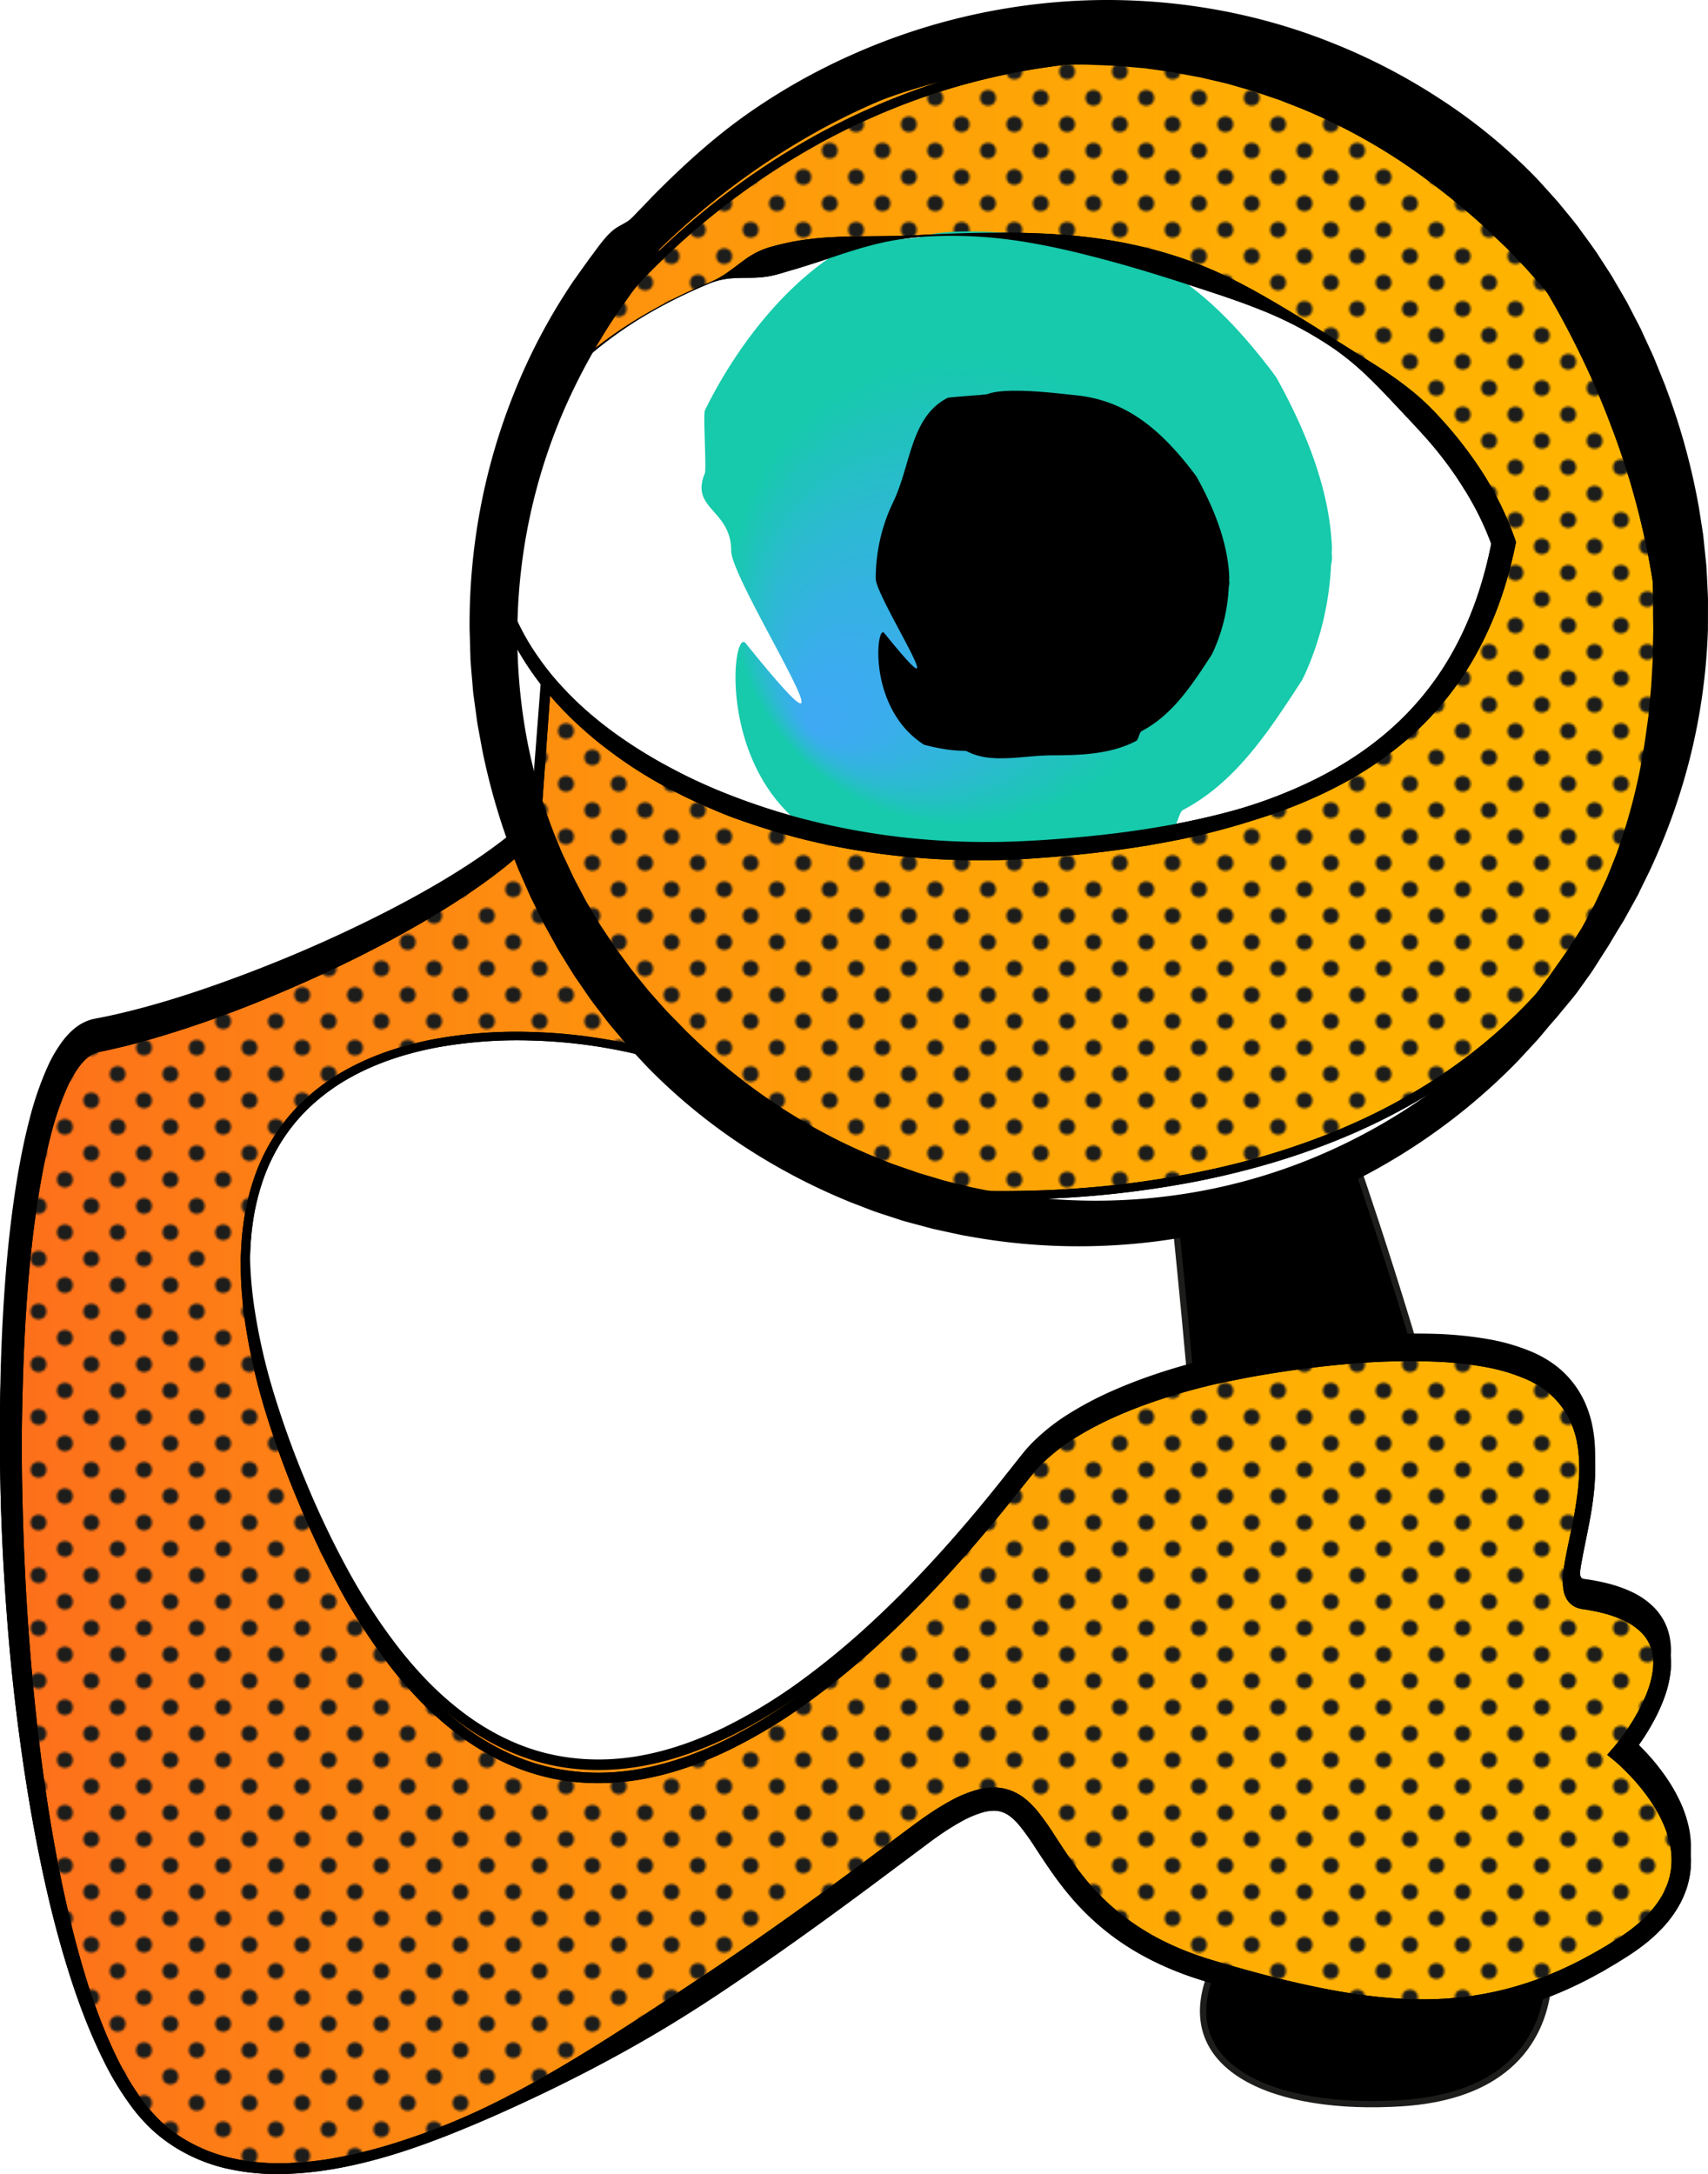
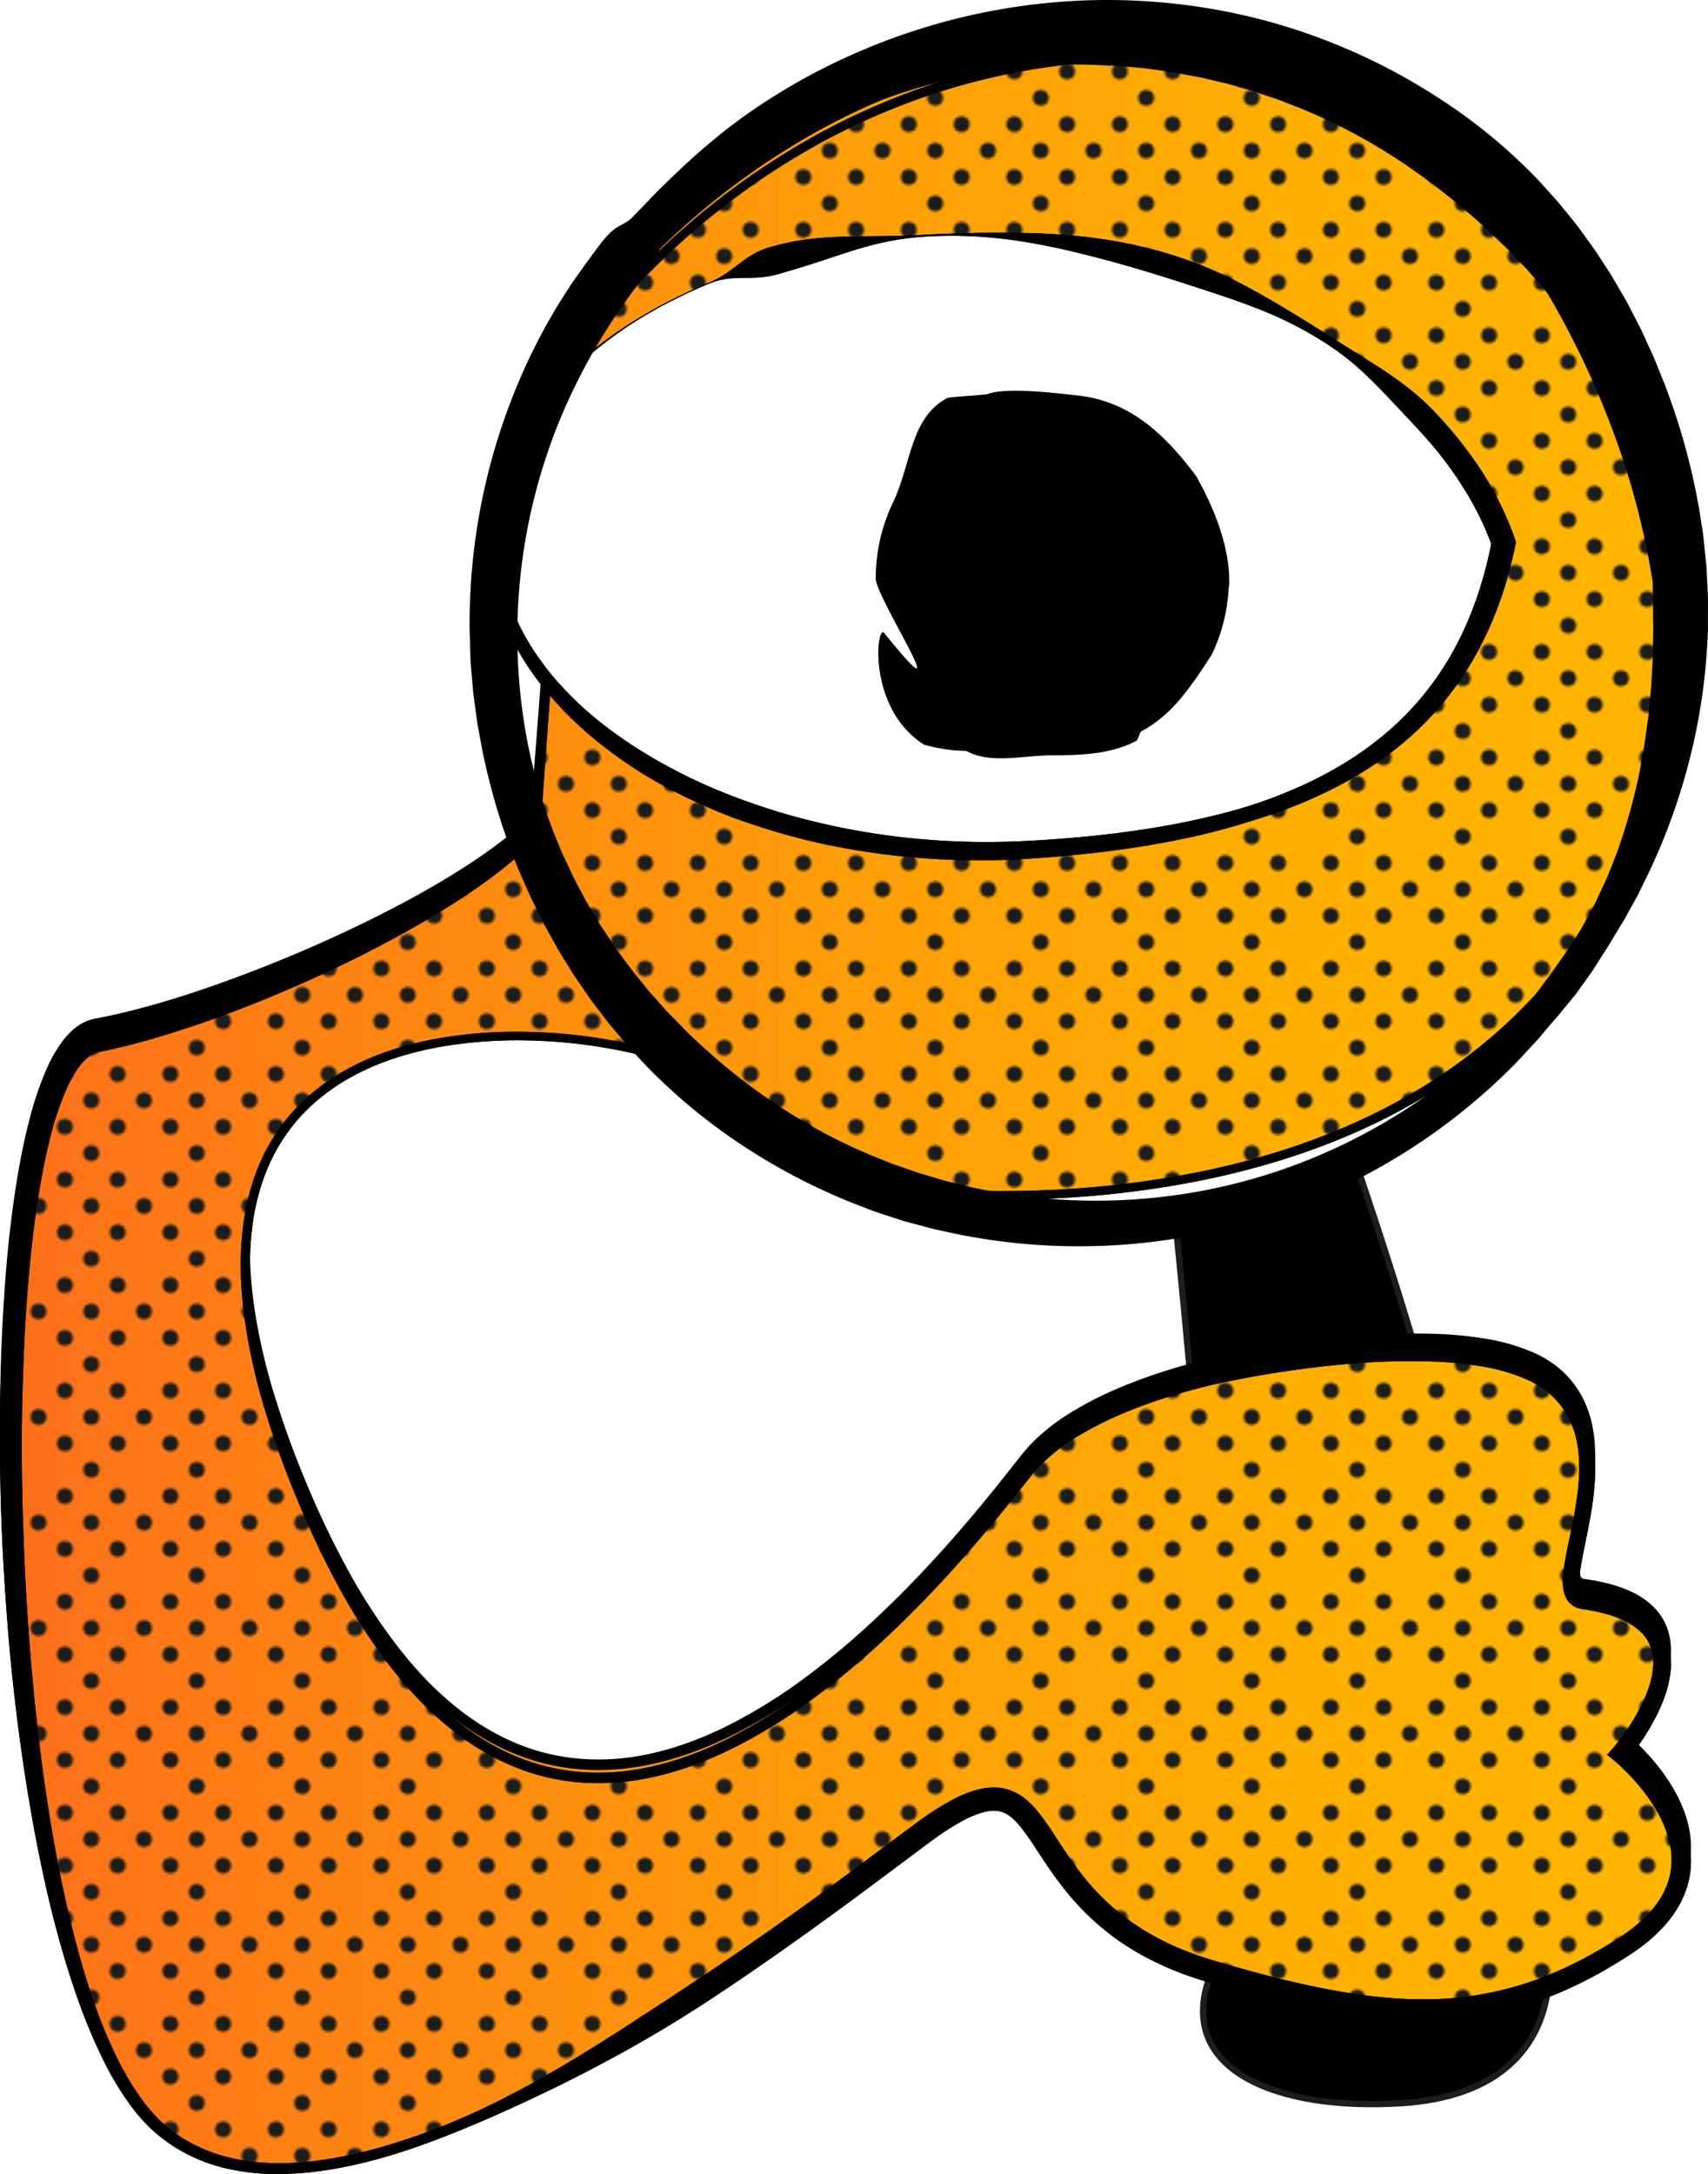
<svg xmlns="http://www.w3.org/2000/svg" xmlns:xlink="http://www.w3.org/1999/xlink" viewBox="0 0 1087.98 1384.33">
  <defs>
    <style>.cls-1{fill:none;}.cls-2{fill:#1d1d1b;}.cls-3{stroke:#1d1d1b;stroke-linecap:round;stroke-miterlimit:10;stroke-width:4.01px;}.cls-4{fill:url(#Nueva_muestra_de_degradado_1);}.cls-5{fill:url(#Nueva_muestra_de_degradado_1-2);}.cls-6{fill:url(#_6_ppp_30_);}.cls-7{clip-path:url(#clip-path);}.cls-8{fill:#fff;}.cls-9{fill:url(#Degradado_sin_nombre_16);}</style>
    <linearGradient id="Nueva_muestra_de_degradado_1" x1="7" y1="698.02" x2="1070.97" y2="698.02" gradientUnits="userSpaceOnUse">
      <stop offset="0" stop-color="#fd6f1b" />
      <stop offset="0.17" stop-color="#fd8114" />
      <stop offset="0.5" stop-color="#fe9e09" />
      <stop offset="0.79" stop-color="#ffb002" />
      <stop offset="1" stop-color="#ffb600" />
    </linearGradient>
    <linearGradient id="Nueva_muestra_de_degradado_1-2" x1="7" y1="706.42" x2="1070.97" y2="706.42" xlink:href="#Nueva_muestra_de_degradado_1" />
    <pattern id="_6_ppp_30_" data-name="6 ppp 30%" width="48" height="48" patternTransform="translate(-1974.67 -1869.66) scale(1.4)" patternUnits="userSpaceOnUse" viewBox="0 0 48 48">
      <rect class="cls-1" width="48" height="48" />
      <circle class="cls-2" cx="24" cy="48" r="3.6" />
      <circle class="cls-2" cx="48" cy="48" r="3.6" />
      <circle class="cls-2" cx="24" cy="24" r="3.6" />
      <circle class="cls-2" cx="48" cy="24" r="3.6" />
-       <circle class="cls-2" cx="36" cy="36" r="3.6" />
      <circle class="cls-2" cx="12" cy="36" r="3.6" />
      <circle class="cls-2" cx="36" cy="12" r="3.6" />
      <circle class="cls-2" cx="12" cy="12" r="3.6" />
      <circle class="cls-2" cy="48" r="3.6" />
      <circle class="cls-2" cy="24" r="3.6" />
      <circle class="cls-2" cx="24" r="3.6" />
      <circle class="cls-2" cx="48" r="3.6" />
      <circle class="cls-2" r="3.6" />
    </pattern>
    <clipPath id="clip-path">
      <circle class="cls-1" cx="692.43" cy="416.36" r="378.09" />
    </clipPath>
    <radialGradient id="Degradado_sin_nombre_16" cx="647.65" cy="346.27" fx="516.553" fy="463.366" r="199.86" gradientUnits="userSpaceOnUse">
      <stop offset="0" stop-color="#3fa9f5" />
      <stop offset="0.16" stop-color="#3aadec" />
      <stop offset="0.43" stop-color="#2cb9d2" />
      <stop offset="0.76" stop-color="#16caab" />
    </radialGradient>
  </defs>
  <title>encontrar</title>
  <g id="Capa_2" data-name="Capa 2">
    <g id="Capa_2-2" data-name="Capa 2">
      <path class="cls-3" d="M748,771.09s45.25,427.41,22.85,487,42,86.25,121.83,81.17,92.42-54.53,93.82-78.63-29.4-185.17-56-295.52-68.81-230.19-68.81-230.19S784,762.21,748,771.09Z" />
      <path class="cls-4" d="M340.94,521.39C290.81,574.33,144.15,639.48,61.57,655.12s-73.24,593.27,40.3,691.94,389-116.66,484.8-187.65,48.45,47.33,184.18,87.36c109.23,32.21,179.22,38.74,263.26-15.41s-1.95-123.06-1.95-123.06,73.37-84.19-23.59-97.46c-27.71-3.79,31.15-91.75-17.87-135.17s-206.55-9.1-206.55-9.1-90.32,16.11-127.43,58.82c-27.54,31.7-295.33,410.84-460.48,29.42S430.56,647.42,446,678.23s105,68.61,105,68.61,369.7,77,490.37-214.19C1107.12,374,990.6,63.19,821.53,32.05c-308.35-56.8-461,189.66-461,189.66Z" />
-       <path d="M344,522.73c-.6.77-1.24,1.53-1.9,2.28l-1,1.1-.83.85c-1.05,1.06-2.09,2.13-3.17,3.16-2.14,2.08-4.34,4.08-6.56,6.06-4.46,3.94-9.05,7.69-13.74,11.3-9.41,7.19-19.17,13.84-29.12,20.17s-20.12,12.28-30.41,18-20.72,11.16-31.25,16.4q-31.64,15.62-64.46,28.71a706.81,706.81,0,0,1-66.88,23q-8.53,2.41-17.19,4.53-4.33,1.05-8.7,2c-1.45.32-2.92.62-4.38.91l-1.1.22-.55.11-.34.08a11.5,11.5,0,0,0-1.39.39c-3.71,1.26-7.36,4.54-10.44,8.6a73.27,73.27,0,0,0-8,13.87,192.16,192.16,0,0,0-10.73,32.06c-2.8,11.08-5,22.4-6.88,33.78-3.76,22.77-6.17,45.87-7.85,69s-2.52,46.4-3,69.65-.2,46.54.5,69.81,1.78,46.52,3.46,69.74c3.36,46.42,8.45,92.78,16.73,138.54,4.15,22.87,9.08,45.6,15.25,68s13.57,44.38,23.55,65.12a179.31,179.31,0,0,0,17.47,29.43,101.24,101.24,0,0,0,11.13,12.66,92.35,92.35,0,0,0,13.25,10.33,100,100,0,0,0,31.06,13,138.63,138.63,0,0,0,33.94,3.47,208.69,208.69,0,0,0,34.28-3.61,307.31,307.31,0,0,0,33.67-8.28,436.24,436.24,0,0,0,64.72-25.59c20.91-10.19,41.1-21.82,60.9-34s39.24-25,58.66-37.78c9.7-6.42,19.41-12.84,29.05-19.37s19.21-13.15,28.74-19.85q28.59-20.1,56.66-41l28.12-20.93,7.06-5.24q3.6-2.65,7.32-5.23a171,171,0,0,1,15.55-9.69,77.58,77.58,0,0,1,17.93-7.35,40.34,40.34,0,0,1,10.65-1.25,30.44,30.44,0,0,1,11.21,2.4,35,35,0,0,1,9.32,5.91,57.91,57.91,0,0,1,6.93,7.25,176.53,176.53,0,0,1,10.56,15c6.4,9.86,12.61,19.31,19.77,28a148.27,148.27,0,0,0,23.88,23.31A155.59,155.59,0,0,0,744.07,1229q7.6,3.62,15.57,6.53c2.64,1,5.32,1.9,8,2.77s5.38,1.67,8.2,2.5c22.31,6.58,44.73,12.56,67.34,17s45.44,7.3,68.17,6.83a209.63,209.63,0,0,0,66.58-12.2,243.23,243.23,0,0,0,31.17-13.87c2.5-1.38,5-2.69,7.51-4.13s5-2.84,7.4-4.34,4.91-3,7.28-4.55c1.15-.77,2.34-1.52,3.47-2.32s2.27-1.6,3.37-2.43c8.82-6.62,16.6-14.5,21.45-23.75a52.9,52.9,0,0,0,3-7.13,46.67,46.67,0,0,0,1.74-7.48A47.57,47.57,0,0,0,1064,1167c-1.93-10.35-6.85-20.36-13.14-29.47a127.47,127.47,0,0,0-10.44-13.07c-1.88-2.08-3.83-4.1-5.83-6-1-1-2-1.94-3-2.87l-1.54-1.38c-.5-.44-1.07-.93-1.49-1.27l-4.73-3.88,4-4.6c.68-.79,1.48-1.77,2.21-2.68s1.48-1.89,2.21-2.85c1.44-1.92,2.85-3.87,4.21-5.86a132.36,132.36,0,0,0,7.48-12.28,94.8,94.8,0,0,0,5.81-12.88,57.06,57.06,0,0,0,3.2-13.23c1-8.82-1.15-17.19-7.08-23.18a38.53,38.53,0,0,0-10.61-7.56,71.13,71.13,0,0,0-13-4.81,119.64,119.64,0,0,0-14-2.83l-1.23-.2c-.46-.1-.92-.2-1.39-.35a13.64,13.64,0,0,1-2.85-1.2,13,13,0,0,1-4.62-4.47,16.62,16.62,0,0,1-2-5.15,26.53,26.53,0,0,1-.57-4.66,53.41,53.41,0,0,1,.42-8.33c.31-2.65.73-5.22,1.19-7.74.91-5.06,2-10,3-14.86a293.37,293.37,0,0,0,5-29c1-9.63,1.24-19.28-.32-28.51a55.73,55.73,0,0,0-10.55-25.15,51.27,51.27,0,0,0-9.68-9.62,63.22,63.22,0,0,0-12-7,118.56,118.56,0,0,0-27.59-8.11,234.19,234.19,0,0,0-29.21-3.16,437.59,437.59,0,0,0-59.33,1.63c-19.78,1.76-39.51,4.51-59.07,8L790,869.73l-3.64.73-.91.19-.55.12-.46.08-1.8.34c-4.82,1-9.65,2-14.45,3.22q-14.43,3.54-28.54,8.16c-9.4,3.08-18.66,6.55-27.68,10.5a210.13,210.13,0,0,0-26.12,13.53A122.22,122.22,0,0,0,663,924.42c-1.68,1.73-3.26,3.47-4.8,5.33s-3.12,3.84-4.68,5.78l-9.38,11.73c-12.57,15.64-25.55,31-39.09,45.85s-27.62,29.23-42.38,42.91a514.06,514.06,0,0,1-46.53,38.53A338.2,338.2,0,0,1,464.37,1106c-18.23,8.79-37.57,15.69-57.74,19s-41.05,2.87-60.9-2.33A135.75,135.75,0,0,1,331.1,1118a140.33,140.33,0,0,1-14.05-6.16,166.6,166.6,0,0,1-25.92-16.18,211.57,211.57,0,0,1-22.82-20.18,269,269,0,0,1-19.92-22.91,376.62,376.62,0,0,1-32.82-50.78,580.77,580.77,0,0,1-25.88-54.49,602.59,602.59,0,0,1-20.56-56.69,384.2,384.2,0,0,1-13.28-59c-2.74-20-3.52-40.43-.81-60.63a152.44,152.44,0,0,1,7-29.73,125.44,125.44,0,0,1,13.5-27.51,119.94,119.94,0,0,1,20-23.26,134.61,134.61,0,0,1,24.95-17.69c17.87-9.9,37.5-16.06,57.37-19.72a291.52,291.52,0,0,1,60.34-4.32,336.87,336.87,0,0,1,60,7A215.88,215.88,0,0,1,427.46,664a82,82,0,0,1,14.07,6.55,34.32,34.32,0,0,1,3.35,2.38,14.37,14.37,0,0,1,3.1,3.41,5.45,5.45,0,0,1,.33.58l.22.41.41.75c.27.51.59,1,.88,1.49l1,1.45,1,1.43a74.49,74.49,0,0,0,10,10.4c3.68,3.21,7.58,6.22,11.6,9.09a297.18,297.18,0,0,0,25.13,15.87c8.64,4.92,17.46,9.55,26.38,14s18,8.64,27.08,12.55l-.5-.16c8.58,1.68,17.4,3,26.16,4.11s17.61,2,26.44,2.78q26.49,2.2,53.12,2.23A580,580,0,0,0,763,744c34.8-6.43,69-16.56,101.16-31.18a341.44,341.44,0,0,0,88.43-57.5,328.41,328.41,0,0,0,65.64-82.41q6.53-11.52,12.19-23.5c1.89-4,3.7-8,5.47-12.06l2.58-6.09c.82-2,1.63-4.07,2.39-6.12a243.78,243.78,0,0,0,12.63-51.07,342.88,342.88,0,0,0,3.14-52.74,424.45,424.45,0,0,0-4.14-52.8A495.45,495.45,0,0,0,1026.4,266q-9.12-24.87-20.6-48.71c-3.86-7.92-7.79-15.79-12-23.52s-8.57-15.35-13.12-22.86-9.35-14.86-14.32-22.08-10.15-14.29-15.59-21.15a322.91,322.91,0,0,0-35.51-38.38,238.05,238.05,0,0,0-41.73-30.75,170.66,170.66,0,0,0-47.62-18.89c-2.09-.49-4.15-.88-6.29-1.27l-6.5-1.12-6.5-1.11-6.52-1-6.53-.93c-2.17-.33-4.36-.53-6.54-.79-4.36-.5-8.72-1.06-13.1-1.41a469.2,469.2,0,0,0-52.61-2,442.61,442.61,0,0,0-52.46,4.07l-3.27.43-3.24.52-6.5,1c-4.33.71-8.63,1.6-12.94,2.39-4.29.94-8.59,1.82-12.85,2.83s-8.55,2-12.76,3.23a417.47,417.47,0,0,0-49.88,16.78l-6.09,2.51-6,2.65c-4,1.72-8,3.66-12,5.5-7.89,3.85-15.74,7.8-23.39,12.12a468.83,468.83,0,0,0-85.63,61.36,487.23,487.23,0,0,0-37.25,37.43q-8.78,9.86-16.95,20.22c-2.73,3.45-5.37,7-8,10.49-1.29,1.77-2.57,3.55-3.81,5.34s-2.5,3.63-3.59,5.34l.73-2.28-10.6,150.52ZM337.86,520l5.74-74.33,5.57-74.54,5.45-74.7,5.32-74.8v-.16l.08-.12c4.88-7.5,10.22-14.63,15.71-21.65s11.25-13.83,17.17-20.48a493,493,0,0,1,37.67-37.87,478.51,478.51,0,0,1,86.54-62.26c7.74-4.4,15.69-8.42,23.68-12.34,4-1.88,8-3.85,12.11-5.61l6.1-2.71,6.16-2.58a444.82,444.82,0,0,1,50.48-17.38,434,434,0,0,1,52.22-11.33A456.62,456.62,0,0,1,721.15,22a487.08,487.08,0,0,1,53.62.87c4.47.24,8.92.72,13.38,1.12,2.22.23,4.46.39,6.68.67l6.67.81,6.67.82,6.65,1,6.64,1c2.23.37,4.49.75,6.72,1.22a180.71,180.71,0,0,1,51,19.09,243.26,243.26,0,0,1,44.26,31.72,322.77,322.77,0,0,1,37.21,39.55,401.73,401.73,0,0,1,30.83,44.54,445.79,445.79,0,0,1,24.85,48c3.65,8.23,7.11,16.53,10.32,24.93s6.21,16.88,9,25.43,5.37,17.14,7.72,25.8,4.57,17.36,6.52,26.11q6,26.24,9.42,52.94c4.61,35.52,5.73,71.73.62,107.4a249.29,249.29,0,0,1-13.1,52.38c-.78,2.12-1.63,4.22-2.48,6.31l-2.64,6.19c-1.8,4.11-3.65,8.2-5.59,12.25q-5.79,12.15-12.45,23.87a334.47,334.47,0,0,1-67.06,83.8,347.89,347.89,0,0,1-90.08,58.28C833.85,732.88,799.21,743,764,749.53a585.53,585.53,0,0,1-106.76,9.29q-26.82-.06-53.57-2.29-13.37-1.12-26.67-2.82c-8.89-1.16-17.69-2.45-26.58-4.2l-.26,0-.24-.11c-9.29-4-18.35-8.25-27.37-12.7s-17.91-9.14-26.66-14.13-17.33-10.3-25.58-16.19c-4.12-3-8.15-6.06-12-9.43a79.77,79.77,0,0,1-10.76-11.18l-1.17-1.6-1.11-1.67c-.34-.58-.71-1.14-1-1.74l-.48-.9-.22-.42-.13-.23a9.4,9.4,0,0,0-2-2.09,26.56,26.56,0,0,0-2.76-2A75.8,75.8,0,0,0,425.6,669a204.5,204.5,0,0,0-28.5-8,331,331,0,0,0-59.05-6.83,286,286,0,0,0-59.19,4.32c-19.41,3.62-38.46,9.65-55.63,19.2a128.37,128.37,0,0,0-23.88,17,114.52,114.52,0,0,0-19,22.17,120,120,0,0,0-12.83,26.27,146.24,146.24,0,0,0-6.69,28.6c-2.59,19.51-1.81,39.44.9,59a378.78,378.78,0,0,0,13.18,58,595.69,595.69,0,0,0,20.44,56.08,575.06,575.06,0,0,0,25.69,53.86,369.77,369.77,0,0,0,32.35,49.88A263.56,263.56,0,0,0,272.87,1071,206.91,206.91,0,0,0,295,1090.49c15.68,11.82,33.4,21,52.35,25.77s38.86,5.32,58.19,2.12,38.13-9.86,55.88-18.47a332.65,332.65,0,0,0,50.57-31,504.36,504.36,0,0,0,45.71-38.19c14.54-13.58,28.41-27.88,41.76-42.66s26.16-30,38.59-45.65l9.32-11.75c1.56-2,3.11-3.93,4.73-5.91s3.42-4,5.22-5.84a129.26,129.26,0,0,1,24.27-19.12,218.61,218.61,0,0,1,27.06-14.19c9.29-4.11,18.78-7.71,28.37-10.91s19.32-6,29.13-8.45c4.91-1.23,9.83-2.36,14.82-3.37l1.89-.37.46-.09.36-.08.93-.19,3.72-.76,7.42-1.43q29.72-5.49,59.8-8.45a448.11,448.11,0,0,1,60.58-2.08,243.16,243.16,0,0,1,30.44,3.08,128.19,128.19,0,0,1,29.91,8.61,72.4,72.4,0,0,1,13.91,8,61.27,61.27,0,0,1,19.85,25.44,72,72,0,0,1,4.48,15.46c1.84,10.52,1.65,21.08.62,31.32s-3,20.28-5,30.11c-1,4.91-2,9.78-2.85,14.58a68.72,68.72,0,0,0-1.35,13.74,10.35,10.35,0,0,0,1,4.59,2,2,0,0,0,.72.69,2.41,2.41,0,0,0,.61.24,3.72,3.72,0,0,0,.42.1l.62.1a129.58,129.58,0,0,1,15.38,3,82,82,0,0,1,15.12,5.48,49.93,49.93,0,0,1,13.74,9.73,38.91,38.91,0,0,1,5.37,7,37.1,37.1,0,0,1,3.56,8.12,43.41,43.41,0,0,1,1.44,17.06,68.44,68.44,0,0,1-3.69,15.91,107.07,107.07,0,0,1-6.41,14.49,147.89,147.89,0,0,1-8,13.39c-1.45,2.15-3,4.26-4.5,6.35-.78,1-1.56,2.07-2.37,3.1s-1.6,2-2.55,3.12l-.76-8.48c.71.58,1.26,1,1.86,1.56l1.73,1.53q1.71,1.55,3.35,3.12,3.3,3.18,6.38,6.53a137.84,137.84,0,0,1,11.51,14.25,106.74,106.74,0,0,1,9.36,16,77.7,77.7,0,0,1,6,18,60,60,0,0,1,.58,19.44,58.36,58.36,0,0,1-2.17,9.59,65.42,65.42,0,0,1-3.75,9,73.17,73.17,0,0,1-11,15.63,102.65,102.65,0,0,1-13.84,12.51c-1.22.94-2.48,1.81-3.72,2.72s-2.53,1.72-3.8,2.58c-2.53,1.65-5,3.19-7.57,4.79s-5.12,3-7.68,4.58-5.23,2.9-7.83,4.36a255.59,255.59,0,0,1-32.77,14.82,222.25,222.25,0,0,1-34.81,9.59,228.16,228.16,0,0,1-35.89,3.83c-24.06.64-47.91-2.2-71.18-6.65s-46.1-10.54-68.66-17.1c-23-6.41-45.77-16.42-65.19-31.42a163.42,163.42,0,0,1-26.3-25.47c-7.79-9.35-14.46-19.47-20.82-29.19a165.66,165.66,0,0,0-9.69-13.66c-3.34-4.1-6.9-7.39-10.56-8.89a15.64,15.64,0,0,0-5.84-1.23,26.19,26.19,0,0,0-6.71.83,63.29,63.29,0,0,0-14.4,6,158.63,158.63,0,0,0-14.18,8.87q-3.49,2.43-6.93,5l-7,5.22-28.12,21c-18.8,14-37.73,27.8-56.91,41.31q-14.38,10.14-28.94,20c-9.71,6.6-19.49,13.1-29.42,19.38-39.65,25.24-81.6,46.91-124.55,66q-16.12,7.14-32.54,13.61c-11,4.28-22.05,8.27-33.33,11.7-22.53,6.86-45.9,11.81-69.76,12.39a146.12,146.12,0,0,1-35.69-3.33,107.18,107.18,0,0,1-33.45-13.65A102.52,102.52,0,0,1,97,1347.86a108.49,108.49,0,0,1-12.21-13.46,187,187,0,0,1-18.74-30.5c-10.6-21.29-18.53-43.62-25.25-66.2s-12.07-45.54-16.66-68.59-8.33-46.27-11.49-69.54-5.72-46.63-7.61-70S1.73,982.7.88,959.23s-1.07-47-.76-70.46,1.3-47,3-70.47S7.41,771.37,11.33,748c2-11.67,4.36-23.31,7.36-34.87a205,205,0,0,1,11.8-34.27,86.11,86.11,0,0,1,9.67-16.33,46.76,46.76,0,0,1,7-7.38,30.61,30.61,0,0,1,9.62-5.52,25.21,25.21,0,0,1,2.83-.78l1.25-.26,1.06-.2,4.21-.83c2.8-.56,5.61-1.18,8.41-1.82,5.61-1.28,11.2-2.69,16.77-4.19,22.3-6,44.3-13.5,66-21.74s43.13-17.3,64.14-27.22,41.68-20.59,61.57-32.49c9.94-6,19.7-12.22,29.05-19,4.69-3.36,9.28-6.86,13.7-10.52,2.21-1.83,4.4-3.69,6.51-5.63,1.07-1,2.1-1.93,3.14-2.92l.73-.69c.17-.17.34-.32.52-.47A11.69,11.69,0,0,1,337.86,520Z" />
+       <path d="M344,522.73c-.6.77-1.24,1.53-1.9,2.28l-1,1.1-.83.85c-1.05,1.06-2.09,2.13-3.17,3.16-2.14,2.08-4.34,4.08-6.56,6.06-4.46,3.94-9.05,7.69-13.74,11.3-9.41,7.19-19.17,13.84-29.12,20.17s-20.12,12.28-30.41,18-20.72,11.16-31.25,16.4q-31.64,15.62-64.46,28.71a706.81,706.81,0,0,1-66.88,23q-8.53,2.41-17.19,4.53-4.33,1.05-8.7,2c-1.45.32-2.92.62-4.38.91l-1.1.22-.55.11-.34.08a11.5,11.5,0,0,0-1.39.39c-3.71,1.26-7.36,4.54-10.44,8.6a73.27,73.27,0,0,0-8,13.87,192.16,192.16,0,0,0-10.73,32.06c-2.8,11.08-5,22.4-6.88,33.78-3.76,22.77-6.17,45.87-7.85,69s-2.52,46.4-3,69.65-.2,46.54.5,69.81,1.78,46.52,3.46,69.74c3.36,46.42,8.45,92.78,16.73,138.54,4.15,22.87,9.08,45.6,15.25,68s13.57,44.38,23.55,65.12a179.31,179.31,0,0,0,17.47,29.43,101.24,101.24,0,0,0,11.13,12.66,92.35,92.35,0,0,0,13.25,10.33,100,100,0,0,0,31.06,13,138.63,138.63,0,0,0,33.94,3.47,208.69,208.69,0,0,0,34.28-3.61,307.31,307.31,0,0,0,33.67-8.28,436.24,436.24,0,0,0,64.72-25.59c20.91-10.19,41.1-21.82,60.9-34s39.24-25,58.66-37.78c9.7-6.42,19.41-12.84,29.05-19.37s19.21-13.15,28.74-19.85q28.59-20.1,56.66-41l28.12-20.93,7.06-5.24q3.6-2.65,7.32-5.23a171,171,0,0,1,15.55-9.69,77.58,77.58,0,0,1,17.93-7.35,40.34,40.34,0,0,1,10.65-1.25,30.44,30.44,0,0,1,11.21,2.4,35,35,0,0,1,9.32,5.91,57.91,57.91,0,0,1,6.93,7.25,176.53,176.53,0,0,1,10.56,15c6.4,9.86,12.61,19.31,19.77,28a148.27,148.27,0,0,0,23.88,23.31A155.59,155.59,0,0,0,744.07,1229q7.6,3.62,15.57,6.53c2.64,1,5.32,1.9,8,2.77s5.38,1.67,8.2,2.5c22.31,6.58,44.73,12.56,67.34,17s45.44,7.3,68.17,6.83a209.63,209.63,0,0,0,66.58-12.2,243.23,243.23,0,0,0,31.17-13.87c2.5-1.38,5-2.69,7.51-4.13s5-2.84,7.4-4.34,4.91-3,7.28-4.55c1.15-.77,2.34-1.52,3.47-2.32s2.27-1.6,3.37-2.43a52.9,52.9,0,0,0,3-7.13,46.67,46.67,0,0,0,1.74-7.48A47.57,47.57,0,0,0,1064,1167c-1.93-10.35-6.85-20.36-13.14-29.47a127.47,127.47,0,0,0-10.44-13.07c-1.88-2.08-3.83-4.1-5.83-6-1-1-2-1.94-3-2.87l-1.54-1.38c-.5-.44-1.07-.93-1.49-1.27l-4.73-3.88,4-4.6c.68-.79,1.48-1.77,2.21-2.68s1.48-1.89,2.21-2.85c1.44-1.92,2.85-3.87,4.21-5.86a132.36,132.36,0,0,0,7.48-12.28,94.8,94.8,0,0,0,5.81-12.88,57.06,57.06,0,0,0,3.2-13.23c1-8.82-1.15-17.19-7.08-23.18a38.53,38.53,0,0,0-10.61-7.56,71.13,71.13,0,0,0-13-4.81,119.64,119.64,0,0,0-14-2.83l-1.23-.2c-.46-.1-.92-.2-1.39-.35a13.64,13.64,0,0,1-2.85-1.2,13,13,0,0,1-4.62-4.47,16.62,16.62,0,0,1-2-5.15,26.53,26.53,0,0,1-.57-4.66,53.41,53.41,0,0,1,.42-8.33c.31-2.65.73-5.22,1.19-7.74.91-5.06,2-10,3-14.86a293.37,293.37,0,0,0,5-29c1-9.63,1.24-19.28-.32-28.51a55.73,55.73,0,0,0-10.55-25.15,51.27,51.27,0,0,0-9.68-9.62,63.22,63.22,0,0,0-12-7,118.56,118.56,0,0,0-27.59-8.11,234.19,234.19,0,0,0-29.21-3.16,437.59,437.59,0,0,0-59.33,1.63c-19.78,1.76-39.51,4.51-59.07,8L790,869.73l-3.64.73-.91.19-.55.12-.46.08-1.8.34c-4.82,1-9.65,2-14.45,3.22q-14.43,3.54-28.54,8.16c-9.4,3.08-18.66,6.55-27.68,10.5a210.13,210.13,0,0,0-26.12,13.53A122.22,122.22,0,0,0,663,924.42c-1.68,1.73-3.26,3.47-4.8,5.33s-3.12,3.84-4.68,5.78l-9.38,11.73c-12.57,15.64-25.55,31-39.09,45.85s-27.62,29.23-42.38,42.91a514.06,514.06,0,0,1-46.53,38.53A338.2,338.2,0,0,1,464.37,1106c-18.23,8.79-37.57,15.69-57.74,19s-41.05,2.87-60.9-2.33A135.75,135.75,0,0,1,331.1,1118a140.33,140.33,0,0,1-14.05-6.16,166.6,166.6,0,0,1-25.92-16.18,211.57,211.57,0,0,1-22.82-20.18,269,269,0,0,1-19.92-22.91,376.62,376.62,0,0,1-32.82-50.78,580.77,580.77,0,0,1-25.88-54.49,602.59,602.59,0,0,1-20.56-56.69,384.2,384.2,0,0,1-13.28-59c-2.74-20-3.52-40.43-.81-60.63a152.44,152.44,0,0,1,7-29.73,125.44,125.44,0,0,1,13.5-27.51,119.94,119.94,0,0,1,20-23.26,134.61,134.61,0,0,1,24.95-17.69c17.87-9.9,37.5-16.06,57.37-19.72a291.52,291.52,0,0,1,60.34-4.32,336.87,336.87,0,0,1,60,7A215.88,215.88,0,0,1,427.46,664a82,82,0,0,1,14.07,6.55,34.32,34.32,0,0,1,3.35,2.38,14.37,14.37,0,0,1,3.1,3.41,5.45,5.45,0,0,1,.33.58l.22.41.41.75c.27.51.59,1,.88,1.49l1,1.45,1,1.43a74.49,74.49,0,0,0,10,10.4c3.68,3.21,7.58,6.22,11.6,9.09a297.18,297.18,0,0,0,25.13,15.87c8.64,4.92,17.46,9.55,26.38,14s18,8.64,27.08,12.55l-.5-.16c8.58,1.68,17.4,3,26.16,4.11s17.61,2,26.44,2.78q26.49,2.2,53.12,2.23A580,580,0,0,0,763,744c34.8-6.43,69-16.56,101.16-31.18a341.44,341.44,0,0,0,88.43-57.5,328.41,328.41,0,0,0,65.64-82.41q6.53-11.52,12.19-23.5c1.89-4,3.7-8,5.47-12.06l2.58-6.09c.82-2,1.63-4.07,2.39-6.12a243.78,243.78,0,0,0,12.63-51.07,342.88,342.88,0,0,0,3.14-52.74,424.45,424.45,0,0,0-4.14-52.8A495.45,495.45,0,0,0,1026.4,266q-9.12-24.87-20.6-48.71c-3.86-7.92-7.79-15.79-12-23.52s-8.57-15.35-13.12-22.86-9.35-14.86-14.32-22.08-10.15-14.29-15.59-21.15a322.91,322.91,0,0,0-35.51-38.38,238.05,238.05,0,0,0-41.73-30.75,170.66,170.66,0,0,0-47.62-18.89c-2.09-.49-4.15-.88-6.29-1.27l-6.5-1.12-6.5-1.11-6.52-1-6.53-.93c-2.17-.33-4.36-.53-6.54-.79-4.36-.5-8.72-1.06-13.1-1.41a469.2,469.2,0,0,0-52.61-2,442.61,442.61,0,0,0-52.46,4.07l-3.27.43-3.24.52-6.5,1c-4.33.71-8.63,1.6-12.94,2.39-4.29.94-8.59,1.82-12.85,2.83s-8.55,2-12.76,3.23a417.47,417.47,0,0,0-49.88,16.78l-6.09,2.51-6,2.65c-4,1.72-8,3.66-12,5.5-7.89,3.85-15.74,7.8-23.39,12.12a468.83,468.83,0,0,0-85.63,61.36,487.23,487.23,0,0,0-37.25,37.43q-8.78,9.86-16.95,20.22c-2.73,3.45-5.37,7-8,10.49-1.29,1.77-2.57,3.55-3.81,5.34s-2.5,3.63-3.59,5.34l.73-2.28-10.6,150.52ZM337.86,520l5.74-74.33,5.57-74.54,5.45-74.7,5.32-74.8v-.16l.08-.12c4.88-7.5,10.22-14.63,15.71-21.65s11.25-13.83,17.17-20.48a493,493,0,0,1,37.67-37.87,478.51,478.51,0,0,1,86.54-62.26c7.74-4.4,15.69-8.42,23.68-12.34,4-1.88,8-3.85,12.11-5.61l6.1-2.71,6.16-2.58a444.82,444.82,0,0,1,50.48-17.38,434,434,0,0,1,52.22-11.33A456.62,456.62,0,0,1,721.15,22a487.08,487.08,0,0,1,53.62.87c4.47.24,8.92.72,13.38,1.12,2.22.23,4.46.39,6.68.67l6.67.81,6.67.82,6.65,1,6.64,1c2.23.37,4.49.75,6.72,1.22a180.71,180.71,0,0,1,51,19.09,243.26,243.26,0,0,1,44.26,31.72,322.77,322.77,0,0,1,37.21,39.55,401.73,401.73,0,0,1,30.83,44.54,445.79,445.79,0,0,1,24.85,48c3.65,8.23,7.11,16.53,10.32,24.93s6.21,16.88,9,25.43,5.37,17.14,7.72,25.8,4.57,17.36,6.52,26.11q6,26.24,9.42,52.94c4.61,35.52,5.73,71.73.62,107.4a249.29,249.29,0,0,1-13.1,52.38c-.78,2.12-1.63,4.22-2.48,6.31l-2.64,6.19c-1.8,4.11-3.65,8.2-5.59,12.25q-5.79,12.15-12.45,23.87a334.47,334.47,0,0,1-67.06,83.8,347.89,347.89,0,0,1-90.08,58.28C833.85,732.88,799.21,743,764,749.53a585.53,585.53,0,0,1-106.76,9.29q-26.82-.06-53.57-2.29-13.37-1.12-26.67-2.82c-8.89-1.16-17.69-2.45-26.58-4.2l-.26,0-.24-.11c-9.29-4-18.35-8.25-27.37-12.7s-17.91-9.14-26.66-14.13-17.33-10.3-25.58-16.19c-4.12-3-8.15-6.06-12-9.43a79.77,79.77,0,0,1-10.76-11.18l-1.17-1.6-1.11-1.67c-.34-.58-.71-1.14-1-1.74l-.48-.9-.22-.42-.13-.23a9.4,9.4,0,0,0-2-2.09,26.56,26.56,0,0,0-2.76-2A75.8,75.8,0,0,0,425.6,669a204.5,204.5,0,0,0-28.5-8,331,331,0,0,0-59.05-6.83,286,286,0,0,0-59.19,4.32c-19.41,3.62-38.46,9.65-55.63,19.2a128.37,128.37,0,0,0-23.88,17,114.52,114.52,0,0,0-19,22.17,120,120,0,0,0-12.83,26.27,146.24,146.24,0,0,0-6.69,28.6c-2.59,19.51-1.81,39.44.9,59a378.78,378.78,0,0,0,13.18,58,595.69,595.69,0,0,0,20.44,56.08,575.06,575.06,0,0,0,25.69,53.86,369.77,369.77,0,0,0,32.35,49.88A263.56,263.56,0,0,0,272.87,1071,206.91,206.91,0,0,0,295,1090.49c15.68,11.82,33.4,21,52.35,25.77s38.86,5.32,58.19,2.12,38.13-9.86,55.88-18.47a332.65,332.65,0,0,0,50.57-31,504.36,504.36,0,0,0,45.71-38.19c14.54-13.58,28.41-27.88,41.76-42.66s26.16-30,38.59-45.65l9.32-11.75c1.56-2,3.11-3.93,4.73-5.91s3.42-4,5.22-5.84a129.26,129.26,0,0,1,24.27-19.12,218.61,218.61,0,0,1,27.06-14.19c9.29-4.11,18.78-7.71,28.37-10.91s19.32-6,29.13-8.45c4.91-1.23,9.83-2.36,14.82-3.37l1.89-.37.46-.09.36-.08.93-.19,3.72-.76,7.42-1.43q29.72-5.49,59.8-8.45a448.11,448.11,0,0,1,60.58-2.08,243.16,243.16,0,0,1,30.44,3.08,128.19,128.19,0,0,1,29.91,8.61,72.4,72.4,0,0,1,13.91,8,61.27,61.27,0,0,1,19.85,25.44,72,72,0,0,1,4.48,15.46c1.84,10.52,1.65,21.08.62,31.32s-3,20.28-5,30.11c-1,4.91-2,9.78-2.85,14.58a68.72,68.72,0,0,0-1.35,13.74,10.35,10.35,0,0,0,1,4.59,2,2,0,0,0,.72.69,2.41,2.41,0,0,0,.61.24,3.72,3.72,0,0,0,.42.1l.62.1a129.58,129.58,0,0,1,15.38,3,82,82,0,0,1,15.12,5.48,49.93,49.93,0,0,1,13.74,9.73,38.91,38.91,0,0,1,5.37,7,37.1,37.1,0,0,1,3.56,8.12,43.41,43.41,0,0,1,1.44,17.06,68.44,68.44,0,0,1-3.69,15.91,107.07,107.07,0,0,1-6.41,14.49,147.89,147.89,0,0,1-8,13.39c-1.45,2.15-3,4.26-4.5,6.35-.78,1-1.56,2.07-2.37,3.1s-1.6,2-2.55,3.12l-.76-8.48c.71.58,1.26,1,1.86,1.56l1.73,1.53q1.71,1.55,3.35,3.12,3.3,3.18,6.38,6.53a137.84,137.84,0,0,1,11.51,14.25,106.74,106.74,0,0,1,9.36,16,77.7,77.7,0,0,1,6,18,60,60,0,0,1,.58,19.44,58.36,58.36,0,0,1-2.17,9.59,65.42,65.42,0,0,1-3.75,9,73.17,73.17,0,0,1-11,15.63,102.65,102.65,0,0,1-13.84,12.51c-1.22.94-2.48,1.81-3.72,2.72s-2.53,1.72-3.8,2.58c-2.53,1.65-5,3.19-7.57,4.79s-5.12,3-7.68,4.58-5.23,2.9-7.83,4.36a255.59,255.59,0,0,1-32.77,14.82,222.25,222.25,0,0,1-34.81,9.59,228.16,228.16,0,0,1-35.89,3.83c-24.06.64-47.91-2.2-71.18-6.65s-46.1-10.54-68.66-17.1c-23-6.41-45.77-16.42-65.19-31.42a163.42,163.42,0,0,1-26.3-25.47c-7.79-9.35-14.46-19.47-20.82-29.19a165.66,165.66,0,0,0-9.69-13.66c-3.34-4.1-6.9-7.39-10.56-8.89a15.64,15.64,0,0,0-5.84-1.23,26.19,26.19,0,0,0-6.71.83,63.29,63.29,0,0,0-14.4,6,158.63,158.63,0,0,0-14.18,8.87q-3.49,2.43-6.93,5l-7,5.22-28.12,21c-18.8,14-37.73,27.8-56.91,41.31q-14.38,10.14-28.94,20c-9.71,6.6-19.49,13.1-29.42,19.38-39.65,25.24-81.6,46.91-124.55,66q-16.12,7.14-32.54,13.61c-11,4.28-22.05,8.27-33.33,11.7-22.53,6.86-45.9,11.81-69.76,12.39a146.12,146.12,0,0,1-35.69-3.33,107.18,107.18,0,0,1-33.45-13.65A102.52,102.52,0,0,1,97,1347.86a108.49,108.49,0,0,1-12.21-13.46,187,187,0,0,1-18.74-30.5c-10.6-21.29-18.53-43.62-25.25-66.2s-12.07-45.54-16.66-68.59-8.33-46.27-11.49-69.54-5.72-46.63-7.61-70S1.73,982.7.88,959.23s-1.07-47-.76-70.46,1.3-47,3-70.47S7.41,771.37,11.33,748c2-11.67,4.36-23.31,7.36-34.87a205,205,0,0,1,11.8-34.27,86.11,86.11,0,0,1,9.67-16.33,46.76,46.76,0,0,1,7-7.38,30.61,30.61,0,0,1,9.62-5.52,25.21,25.21,0,0,1,2.83-.78l1.25-.26,1.06-.2,4.21-.83c2.8-.56,5.61-1.18,8.41-1.82,5.61-1.28,11.2-2.69,16.77-4.19,22.3-6,44.3-13.5,66-21.74s43.13-17.3,64.14-27.22,41.68-20.59,61.57-32.49c9.94-6,19.7-12.22,29.05-19,4.69-3.36,9.28-6.86,13.7-10.52,2.21-1.83,4.4-3.69,6.51-5.63,1.07-1,2.1-1.93,3.14-2.92l.73-.69c.17-.17.34-.32.52-.47A11.69,11.69,0,0,1,337.86,520Z" />
      <path class="cls-5" d="M340.94,529.79C290.81,582.73,144.15,647.88,61.57,663.52s-73.24,593.28,40.3,691.94,389-116.66,484.8-187.65,48.45,47.34,184.18,87.36c109.23,32.21,179.22,38.74,263.26-15.4s-1.95-123.06-1.95-123.06,73.37-84.2-23.59-97.46c-27.71-3.8,31.15-91.76-17.87-135.17S784.15,875,784.15,875s-90.32,16.11-127.43,58.82c-27.54,31.7-295.33,410.84-460.48,29.42S430.56,655.82,446,686.63s105,68.61,105,68.61,369.7,61.62,490.37-214.19C1110.21,383.7,990.6,71.59,821.53,40.45c-308.35-56.8-461,189.66-461,189.66Z" />
      <path d="M344,531.14c-.6.76-1.24,1.53-1.9,2.27l-1,1.1-.83.85c-1.05,1.06-2.09,2.13-3.17,3.16-2.14,2.09-4.34,4.09-6.56,6.06-4.46,3.94-9.05,7.69-13.74,11.3-9.41,7.19-19.17,13.85-29.12,20.18s-20.12,12.28-30.41,18-20.72,11.16-31.25,16.4q-31.64,15.62-64.46,28.71a704,704,0,0,1-66.88,23q-8.53,2.43-17.19,4.53-4.33,1-8.7,2c-1.45.32-2.92.62-4.38.91l-1.1.22-.55.11-.34.08a11.55,11.55,0,0,0-1.39.4c-3.71,1.25-7.36,4.53-10.44,8.59a73,73,0,0,0-8,13.88,191.74,191.74,0,0,0-10.73,32c-2.8,11.08-5,22.4-6.88,33.78-3.76,22.78-6.17,45.87-7.85,69s-2.52,46.4-3,69.66-.2,46.53.5,69.8,1.78,46.52,3.46,69.74c3.36,46.43,8.45,92.78,16.73,138.54,4.15,22.88,9.08,45.6,15.25,68s13.57,44.38,23.55,65.12A179.31,179.31,0,0,0,91.15,1338a101.24,101.24,0,0,0,11.13,12.66A91.65,91.65,0,0,0,115.53,1361a100,100,0,0,0,31.06,13,138.64,138.64,0,0,0,33.94,3.48,210.88,210.88,0,0,0,34.28-3.61,312,312,0,0,0,33.67-8.28A437.38,437.38,0,0,0,313.2,1340c20.91-10.18,41.1-21.82,60.9-34s39.24-25,58.66-37.78c9.7-6.42,19.41-12.84,29.05-19.37s19.21-13.15,28.74-19.85q28.59-20.1,56.66-41L575.33,1167l7.06-5.23q3.6-2.67,7.32-5.24a171,171,0,0,1,15.55-9.69,77.58,77.58,0,0,1,17.93-7.35,40.34,40.34,0,0,1,10.65-1.25,30.44,30.44,0,0,1,11.21,2.4,35.2,35.2,0,0,1,9.32,5.91,57.91,57.91,0,0,1,6.93,7.25,178.15,178.15,0,0,1,10.56,15c6.4,9.86,12.61,19.31,19.77,28A148.27,148.27,0,0,0,715.51,1220a155,155,0,0,0,28.56,17.43q7.6,3.61,15.57,6.53c2.64,1,5.32,1.9,8,2.77s5.38,1.68,8.2,2.5c22.31,6.58,44.73,12.56,67.34,17s45.44,7.3,68.17,6.84a209.64,209.64,0,0,0,66.58-12.21,241.85,241.85,0,0,0,31.17-13.87c2.5-1.38,5-2.68,7.51-4.13s5-2.84,7.4-4.34,4.91-3,7.28-4.54c1.15-.78,2.34-1.53,3.47-2.33s2.27-1.6,3.37-2.43c8.82-6.62,16.6-14.5,21.45-23.75a52.36,52.36,0,0,0,3-7.13,46.67,46.67,0,0,0,1.74-7.48,47.5,47.5,0,0,0-.39-15.45c-1.93-10.36-6.85-20.37-13.14-29.47a126.51,126.51,0,0,0-10.44-13.08c-1.88-2.08-3.83-4.09-5.83-6.05-1-1-2-1.93-3-2.87l-1.54-1.38c-.5-.44-1.07-.92-1.49-1.27l-4.73-3.88,4-4.6c.68-.79,1.48-1.76,2.21-2.68s1.48-1.88,2.21-2.84c1.44-1.92,2.85-3.88,4.21-5.87a133.54,133.54,0,0,0,7.48-12.27,94.91,94.91,0,0,0,5.81-12.89,57.06,57.06,0,0,0,3.2-13.23c1-8.82-1.15-17.19-7.08-23.18a38.74,38.74,0,0,0-10.61-7.56,71.13,71.13,0,0,0-13-4.81,119.62,119.62,0,0,0-14-2.82l-1.23-.21c-.46-.1-.92-.2-1.39-.35a13.13,13.13,0,0,1-2.85-1.2,13,13,0,0,1-4.62-4.47,16.53,16.53,0,0,1-2-5.15,26.53,26.53,0,0,1-.57-4.66,53.41,53.41,0,0,1,.42-8.33c.31-2.65.73-5.21,1.19-7.74.91-5.06,2-10,3-14.86a293.37,293.37,0,0,0,5-29.05c1-9.62,1.24-19.27-.32-28.51A55.73,55.73,0,0,0,994.17,895a51.27,51.27,0,0,0-9.68-9.62,63.22,63.22,0,0,0-12-7,118.56,118.56,0,0,0-27.59-8.11,234.19,234.19,0,0,0-29.21-3.16,437.59,437.59,0,0,0-59.33,1.63c-19.78,1.77-39.51,4.51-59.07,8L790,878.14l-3.64.72-.91.19-.55.12-.46.08-1.8.35c-4.82.95-9.65,2-14.45,3.22q-14.43,3.52-28.54,8.15c-9.4,3.08-18.66,6.55-27.68,10.5A210.19,210.19,0,0,0,685.85,915,121.39,121.39,0,0,0,663,932.83c-1.68,1.72-3.26,3.46-4.8,5.33s-3.12,3.83-4.68,5.78l-9.38,11.72c-12.57,15.64-25.55,31-39.09,45.85s-27.62,29.24-42.38,42.91A514.17,514.17,0,0,1,516.14,1083a338.94,338.94,0,0,1-51.77,31.42c-18.23,8.79-37.57,15.69-57.74,18.95s-41.05,2.87-60.9-2.33a135.75,135.75,0,0,1-14.63-4.63,142.59,142.59,0,0,1-14.05-6.15A167.41,167.41,0,0,1,291.13,1104a210.49,210.49,0,0,1-22.82-20.18,269,269,0,0,1-19.92-22.91,376.62,376.62,0,0,1-32.82-50.78,579.59,579.59,0,0,1-25.88-54.49A601.57,601.57,0,0,1,169.13,899a384.2,384.2,0,0,1-13.28-59c-2.74-20-3.52-40.43-.81-60.63a152.44,152.44,0,0,1,7-29.73,125.44,125.44,0,0,1,13.5-27.51,119.59,119.59,0,0,1,20-23.25,134.19,134.19,0,0,1,24.95-17.7c17.87-9.9,37.5-16.05,57.37-19.72a291.52,291.52,0,0,1,60.34-4.32,336.87,336.87,0,0,1,60,7,217.34,217.34,0,0,1,29.24,8.22A81.3,81.3,0,0,1,441.53,679a31.22,31.22,0,0,1,3.35,2.38,14.51,14.51,0,0,1,3.1,3.4,6.65,6.65,0,0,1,.33.58l.22.41.41.76c.27.5.59,1,.88,1.48l1,1.46,1,1.42a74.49,74.49,0,0,0,10,10.4c3.68,3.21,7.58,6.22,11.6,9.09a297.18,297.18,0,0,0,25.13,15.87c8.64,4.92,17.46,9.55,26.38,14s18,8.64,27.08,12.55l-.61-.18c8.63,1.34,17.47,2.3,26.25,3.12s17.62,1.41,26.45,1.85q26.5,1.31,53.05.58A624.71,624.71,0,0,0,762.5,746.54c34.63-6.93,68.63-17.26,100.8-31.74s62.41-33.21,88.94-56.36a325.45,325.45,0,0,0,67-80.94q6.67-11.38,12.48-23.26c1.93-4,3.8-7.93,5.58-12s3.47-8,5-12.13a240.11,240.11,0,0,0,12.53-50.94,336.27,336.27,0,0,0,2.93-52.62,414.51,414.51,0,0,0-4.43-52.63,491.29,491.29,0,0,0-26.83-102.08q-9.27-24.72-20.95-48.4c-3.88-7.87-7.91-15.68-12.15-23.36-2.13-3.83-4.29-7.65-6.51-11.42s-4.46-7.55-6.77-11.27q-6.92-11.18-14.47-21.9t-15.73-21a321.39,321.39,0,0,0-35.75-38,238.86,238.86,0,0,0-41.88-30.34,170.9,170.9,0,0,0-47.64-18.46c-4.1-.89-8.5-1.57-12.81-2.32-2.16-.36-4.32-.76-6.49-1.09l-6.5-.93-6.51-.93-6.53-.76L779.3,41c-2.18-.24-4.36-.4-6.55-.61a466.71,466.71,0,0,0-52.48-1.91,427.19,427.19,0,0,0-103.73,14.7A417.21,417.21,0,0,0,566.81,70l-6.07,2.51-6,2.65-3,1.32-3,1.39-6,2.79c-7.86,3.87-15.69,7.81-23.32,12.13a469.5,469.5,0,0,0-85.37,61.28A486.42,486.42,0,0,0,397,191.42q-8.76,9.84-16.91,20.17-4.08,5.16-7.94,10.47c-1.29,1.76-2.56,3.54-3.8,5.32s-2.49,3.62-3.58,5.33l.73-2.27L354.87,381Zm-6.17-2.7,5.74-74.33,5.57-74.54,5.45-74.69,5.32-74.81v-.16l.08-.12c4.87-7.48,10.19-14.59,15.67-21.6s11.22-13.79,17.12-20.43A494.18,494.18,0,0,1,430.38,150a479.69,479.69,0,0,1,86.28-62.18c7.71-4.4,15.64-8.41,23.6-12.35l6-2.83,3-1.42,3.05-1.35,6.08-2.71,6.14-2.58A453.48,453.48,0,0,1,667,35.72a456.38,456.38,0,0,1,53.13-5.24,487.14,487.14,0,0,1,53.49.74c2.22.16,4.46.28,6.68.47l6.67.62,6.67.63,6.65.81,6.65.8c2.22.29,4.43.65,6.64,1,4.42.68,8.82,1.25,13.32,2.13a181.06,181.06,0,0,1,51.06,18.63,242.59,242.59,0,0,1,44.4,31.28,320.56,320.56,0,0,1,37.47,39.12,405.31,405.31,0,0,1,31.16,44.15c18.78,30.73,33.55,63.73,44.93,97.72q8.54,25.5,14.61,51.68c2,8.72,3.89,17.46,5.5,26.26q1.21,6.6,2.26,13.23c.71,4.41,1.38,8.83,2,13.27a453.41,453.41,0,0,1,4.22,53.48,341.57,341.57,0,0,1-3.12,53.65,245.74,245.74,0,0,1-13,52.28c-1.57,4.21-3.31,8.41-5.17,12.48s-3.73,8.14-5.71,12.16q-5.94,12-12.76,23.64A331.53,331.53,0,0,1,956.2,663c-27.07,23.52-57.9,42.49-90.53,57.09S798.58,745,763.6,752a631.62,631.62,0,0,1-106.26,11.6q-26.73.71-53.47-.63-13.35-.68-26.68-1.89c-8.9-.83-17.72-1.79-26.64-3.18l-.32,0-.29-.13c-9.29-4-18.35-8.24-27.37-12.7s-17.91-9.14-26.66-14.13-17.33-10.3-25.58-16.19c-4.12-3-8.15-6.06-12-9.42a80.4,80.4,0,0,1-10.76-11.19l-1.17-1.6-1.11-1.67c-.34-.58-.71-1.14-1-1.74l-.48-.9-.22-.42c-.05-.07-.08-.15-.13-.23a9.4,9.4,0,0,0-2-2.09,26.56,26.56,0,0,0-2.76-2,76.55,76.55,0,0,0-13.1-6.09,207.28,207.28,0,0,0-28.5-8,331,331,0,0,0-59.05-6.83,286.7,286.7,0,0,0-59.19,4.32c-19.41,3.62-38.46,9.65-55.63,19.2a129.3,129.3,0,0,0-23.88,17,114.29,114.29,0,0,0-19,22.18,119.69,119.69,0,0,0-12.83,26.26,146.24,146.24,0,0,0-6.69,28.6c-2.59,19.52-1.81,39.44.9,59a378.51,378.51,0,0,0,13.18,58,594.67,594.67,0,0,0,20.44,56.08,573.87,573.87,0,0,0,25.69,53.86A369.14,369.14,0,0,0,253.4,1057a262,262,0,0,0,19.47,22.33A205.82,205.82,0,0,0,295,1098.89c15.68,11.82,33.4,21,52.35,25.78s38.86,5.31,58.19,2.11,38.13-9.85,55.88-18.47a331.85,331.85,0,0,0,50.57-31,504.36,504.36,0,0,0,45.71-38.19c14.54-13.58,28.41-27.88,41.76-42.65s26.16-30.06,38.59-45.66L647.38,939c1.56-2,3.11-3.93,4.73-5.91s3.42-4,5.22-5.84a129.67,129.67,0,0,1,24.27-19.12A218.61,218.61,0,0,1,708.66,894c9.29-4.11,18.78-7.71,28.37-10.9s19.32-6,29.13-8.46c4.91-1.22,9.83-2.36,14.82-3.37l1.89-.37.46-.08.36-.08.93-.2,3.72-.76,7.42-1.43q29.72-5.49,59.8-8.45a448.11,448.11,0,0,1,60.58-2.08,243.19,243.19,0,0,1,30.44,3.09,128.16,128.16,0,0,1,29.91,8.6,72.93,72.93,0,0,1,13.91,8A61.27,61.27,0,0,1,1010.25,903a72.1,72.1,0,0,1,4.48,15.47c1.84,10.52,1.65,21.07.62,31.31s-3,20.28-5,30.11c-1,4.91-2,9.79-2.85,14.58a68.72,68.72,0,0,0-1.35,13.74,10.35,10.35,0,0,0,1,4.59,2.07,2.07,0,0,0,.72.7,2.91,2.91,0,0,0,.61.23l.42.11.62.09a131.62,131.62,0,0,1,15.38,3,82,82,0,0,1,15.12,5.49,49.69,49.69,0,0,1,13.74,9.72,39,39,0,0,1,5.37,7,36.81,36.81,0,0,1,3.56,8.11,43.43,43.43,0,0,1,1.44,17.06,68.32,68.32,0,0,1-3.69,15.91,107.07,107.07,0,0,1-6.41,14.49,146.52,146.52,0,0,1-8,13.39q-2.17,3.23-4.5,6.35c-.78,1-1.56,2.07-2.37,3.1s-1.6,2-2.55,3.12l-.76-8.48c.71.58,1.26,1,1.86,1.56l1.73,1.53q1.71,1.55,3.35,3.13,3.3,3.17,6.38,6.52a137.84,137.84,0,0,1,11.51,14.25,107.24,107.24,0,0,1,9.36,16,77.86,77.86,0,0,1,6,18,60,60,0,0,1,.58,19.44,58.36,58.36,0,0,1-2.17,9.59,65.42,65.42,0,0,1-3.75,9,73.17,73.17,0,0,1-11,15.63,102.73,102.73,0,0,1-13.84,12.52c-1.22.93-2.48,1.81-3.72,2.71s-2.53,1.72-3.8,2.58c-2.53,1.65-5,3.19-7.57,4.79s-5.12,3-7.68,4.58-5.23,2.9-7.83,4.36a252.87,252.87,0,0,1-32.77,14.82,222.25,222.25,0,0,1-34.81,9.59,228.16,228.16,0,0,1-35.89,3.83c-24.06.64-47.91-2.2-71.18-6.65s-46.1-10.54-68.66-17.09c-23-6.42-45.77-16.43-65.19-31.43a163.42,163.42,0,0,1-26.3-25.47c-7.79-9.35-14.46-19.47-20.82-29.19a165.66,165.66,0,0,0-9.69-13.66c-3.34-4.1-6.9-7.39-10.56-8.89a15.84,15.84,0,0,0-5.84-1.23,26.19,26.19,0,0,0-6.71.83,63.75,63.75,0,0,0-14.4,6,158.75,158.75,0,0,0-14.18,8.88c-2.33,1.61-4.64,3.27-6.93,5l-7,5.22-28.12,21c-18.8,14-37.73,27.79-56.91,41.31q-14.38,10.14-28.94,20c-9.71,6.6-19.49,13.1-29.42,19.39-39.65,25.23-81.6,46.91-124.55,66q-16.12,7.15-32.54,13.61c-11,4.28-22.05,8.27-33.33,11.71-22.53,6.85-45.9,11.8-69.76,12.38A146.12,146.12,0,0,1,145,1381a107.18,107.18,0,0,1-33.45-13.65,103.21,103.21,0,0,1-14.49-11,108.49,108.49,0,0,1-12.21-13.46,187.49,187.49,0,0,1-18.74-30.51c-10.6-21.29-18.53-43.62-25.25-66.2s-12.07-45.53-16.66-68.59-8.33-46.27-11.49-69.54-5.72-46.62-7.61-70S1.73,991.1.88,967.63s-1.07-47-.76-70.45,1.3-47,3-70.47,4.26-46.94,8.18-70.29c2-11.67,4.36-23.31,7.36-34.87a205.26,205.26,0,0,1,11.8-34.27A86.11,86.11,0,0,1,40.16,671a47.2,47.2,0,0,1,7-7.38,30.61,30.61,0,0,1,9.62-5.52,25.21,25.21,0,0,1,2.83-.78l1.25-.25,1.06-.21,4.21-.83c2.8-.56,5.61-1.17,8.41-1.81Q83,652.24,91.33,650c22.3-6,44.3-13.5,66-21.74s43.13-17.3,64.14-27.22,41.68-20.59,61.57-32.49c9.94-5.95,19.7-12.21,29.05-19,4.69-3.37,9.28-6.86,13.7-10.53,2.21-1.83,4.4-3.69,6.51-5.62,1.07-1,2.1-1.94,3.14-2.93l.73-.69c.17-.16.34-.32.52-.47A13.48,13.48,0,0,1,337.86,528.44Z" />
      <path class="cls-6" d="M340.94,529.79C290.81,582.73,144.15,647.88,61.57,663.52s-73.24,593.28,40.3,691.94,389-116.66,484.8-187.65,48.45,47.34,184.18,87.36c109.23,32.21,179.22,38.74,263.26-15.4s-1.95-123.06-1.95-123.06,73.37-84.2-23.59-97.46c-27.71-3.8,31.15-91.76-17.87-135.17S784.15,875,784.15,875s-90.32,16.11-127.43,58.82c-27.54,31.7-295.33,410.84-460.48,29.42S430.56,655.82,446,686.63s105,68.61,105,68.61,369.7,61.62,490.37-214.19C1110.21,383.7,990.6,71.59,821.53,40.45c-308.35-56.8-461,189.66-461,189.66Z" />
      <path d="M344,531.14c-.6.76-1.24,1.53-1.9,2.27l-1,1.1-.83.85c-1.05,1.06-2.09,2.13-3.17,3.16-2.14,2.09-4.34,4.09-6.56,6.06-4.46,3.94-9.05,7.69-13.74,11.3-9.41,7.19-19.17,13.85-29.12,20.18s-20.12,12.28-30.41,18-20.72,11.16-31.25,16.4q-31.64,15.62-64.46,28.71a704,704,0,0,1-66.88,23q-8.53,2.43-17.19,4.53-4.33,1-8.7,2c-1.45.32-2.92.62-4.38.91l-1.1.22-.55.11-.34.08a11.55,11.55,0,0,0-1.39.4c-3.71,1.25-7.36,4.53-10.44,8.59a73,73,0,0,0-8,13.88,191.74,191.74,0,0,0-10.73,32c-2.8,11.08-5,22.4-6.88,33.78-3.76,22.78-6.17,45.87-7.85,69s-2.52,46.4-3,69.66-.2,46.53.5,69.8,1.78,46.52,3.46,69.74c3.36,46.43,8.45,92.78,16.73,138.54,4.15,22.88,9.08,45.6,15.25,68s13.57,44.38,23.55,65.12A179.31,179.31,0,0,0,91.15,1338a101.24,101.24,0,0,0,11.13,12.66A91.65,91.65,0,0,0,115.53,1361a100,100,0,0,0,31.06,13,138.64,138.64,0,0,0,33.94,3.48,210.88,210.88,0,0,0,34.28-3.61,312,312,0,0,0,33.67-8.28A437.38,437.38,0,0,0,313.2,1340c20.91-10.18,41.1-21.82,60.9-34s39.24-25,58.66-37.78c9.7-6.42,19.41-12.84,29.05-19.37s19.21-13.15,28.74-19.85q28.59-20.1,56.66-41L575.33,1167l7.06-5.23q3.6-2.67,7.32-5.24a171,171,0,0,1,15.55-9.69,77.58,77.58,0,0,1,17.93-7.35,40.34,40.34,0,0,1,10.65-1.25,30.44,30.44,0,0,1,11.21,2.4,35.2,35.2,0,0,1,9.32,5.91,57.91,57.91,0,0,1,6.93,7.25,178.15,178.15,0,0,1,10.56,15c6.4,9.86,12.61,19.31,19.77,28A148.27,148.27,0,0,0,715.51,1220a155,155,0,0,0,28.56,17.43q7.6,3.61,15.57,6.53c2.64,1,5.32,1.9,8,2.77s5.38,1.68,8.2,2.5c22.31,6.58,44.73,12.56,67.34,17s45.44,7.3,68.17,6.84a209.64,209.64,0,0,0,66.58-12.21,241.85,241.85,0,0,0,31.17-13.87c2.5-1.38,5-2.68,7.51-4.13s5-2.84,7.4-4.34,4.91-3,7.28-4.54c1.15-.78,2.34-1.53,3.47-2.33s2.27-1.6,3.37-2.43c8.82-6.62,16.6-14.5,21.45-23.75a52.36,52.36,0,0,0,3-7.13,46.67,46.67,0,0,0,1.74-7.48,47.5,47.5,0,0,0-.39-15.45c-1.93-10.36-6.85-20.37-13.14-29.47a126.51,126.51,0,0,0-10.44-13.08c-1.88-2.08-3.83-4.09-5.83-6.05-1-1-2-1.93-3-2.87l-1.54-1.38c-.5-.44-1.07-.92-1.49-1.27l-4.73-3.88,4-4.6c.68-.79,1.48-1.76,2.21-2.68s1.48-1.88,2.21-2.84c1.44-1.92,2.85-3.88,4.21-5.87a133.54,133.54,0,0,0,7.48-12.27,94.91,94.91,0,0,0,5.81-12.89,57.06,57.06,0,0,0,3.2-13.23c1-8.82-1.15-17.19-7.08-23.18a38.74,38.74,0,0,0-10.61-7.56,71.13,71.13,0,0,0-13-4.81,119.62,119.62,0,0,0-14-2.82l-1.23-.21c-.46-.1-.92-.2-1.39-.35a13.13,13.13,0,0,1-2.85-1.2,13,13,0,0,1-4.62-4.47,16.53,16.53,0,0,1-2-5.15,26.53,26.53,0,0,1-.57-4.66,53.41,53.41,0,0,1,.42-8.33c.31-2.65.73-5.21,1.19-7.74.91-5.06,2-10,3-14.86a293.37,293.37,0,0,0,5-29.05c1-9.62,1.24-19.27-.32-28.51A55.73,55.73,0,0,0,994.17,895a51.27,51.27,0,0,0-9.68-9.62,63.22,63.22,0,0,0-12-7,118.56,118.56,0,0,0-27.59-8.11,234.19,234.19,0,0,0-29.21-3.16,437.59,437.59,0,0,0-59.33,1.63c-19.78,1.77-39.51,4.51-59.07,8L790,878.14l-3.64.72-.91.19-.55.12-.46.08-1.8.35c-4.82.95-9.65,2-14.45,3.22q-14.43,3.52-28.54,8.15c-9.4,3.08-18.66,6.55-27.68,10.5A210.19,210.19,0,0,0,685.85,915,121.39,121.39,0,0,0,663,932.83c-1.68,1.72-3.26,3.46-4.8,5.33s-3.12,3.83-4.68,5.78l-9.38,11.72c-12.57,15.64-25.55,31-39.09,45.85s-27.62,29.24-42.38,42.91A514.17,514.17,0,0,1,516.14,1083a338.94,338.94,0,0,1-51.77,31.42c-18.23,8.79-37.57,15.69-57.74,18.95s-41.05,2.87-60.9-2.33a135.75,135.75,0,0,1-14.63-4.63,142.59,142.59,0,0,1-14.05-6.15A167.41,167.41,0,0,1,291.13,1104a210.49,210.49,0,0,1-22.82-20.18,269,269,0,0,1-19.92-22.91,376.62,376.62,0,0,1-32.82-50.78,579.59,579.59,0,0,1-25.88-54.49A601.57,601.57,0,0,1,169.13,899a384.2,384.2,0,0,1-13.28-59c-2.74-20-3.52-40.43-.81-60.63a152.44,152.44,0,0,1,7-29.73,125.44,125.44,0,0,1,13.5-27.51,119.59,119.59,0,0,1,20-23.25,134.19,134.19,0,0,1,24.95-17.7c17.87-9.9,37.5-16.05,57.37-19.72a291.52,291.52,0,0,1,60.34-4.32,336.87,336.87,0,0,1,60,7,217.34,217.34,0,0,1,29.24,8.22A81.3,81.3,0,0,1,441.53,679a31.22,31.22,0,0,1,3.35,2.38,14.51,14.51,0,0,1,3.1,3.4,6.65,6.65,0,0,1,.33.58l.22.41.41.76c.27.5.59,1,.88,1.48l1,1.46,1,1.42a74.49,74.49,0,0,0,10,10.4c3.68,3.21,7.58,6.22,11.6,9.09a297.18,297.18,0,0,0,25.13,15.87c8.64,4.92,17.46,9.55,26.38,14s18,8.64,27.08,12.55l-.61-.18c8.63,1.34,17.47,2.3,26.25,3.12s17.62,1.41,26.45,1.85q26.5,1.31,53.05.58A624.71,624.71,0,0,0,762.5,746.54c34.63-6.93,68.63-17.26,100.8-31.74s62.41-33.21,88.94-56.36a325.45,325.45,0,0,0,67-80.94q6.67-11.38,12.48-23.26c1.93-4,3.8-7.93,5.58-12s3.47-8,5-12.13a240.11,240.11,0,0,0,12.53-50.94,336.27,336.27,0,0,0,2.93-52.62,414.51,414.51,0,0,0-4.43-52.63,491.29,491.29,0,0,0-26.83-102.08q-9.27-24.72-20.95-48.4c-3.88-7.87-7.91-15.68-12.15-23.36-2.13-3.83-4.29-7.65-6.51-11.42s-4.46-7.55-6.77-11.27q-6.92-11.18-14.47-21.9t-15.73-21a321.39,321.39,0,0,0-35.75-38,238.86,238.86,0,0,0-41.88-30.34,170.9,170.9,0,0,0-47.64-18.46c-4.1-.89-8.5-1.57-12.81-2.32-2.16-.36-4.32-.76-6.49-1.09l-6.5-.93-6.51-.93-6.53-.76L779.3,41c-2.18-.24-4.36-.4-6.55-.61a466.71,466.71,0,0,0-52.48-1.91,427.19,427.19,0,0,0-103.73,14.7A417.21,417.21,0,0,0,566.81,70l-6.07,2.51-6,2.65-3,1.32-3,1.39-6,2.79c-7.86,3.87-15.69,7.81-23.32,12.13a469.5,469.5,0,0,0-85.37,61.28A486.42,486.42,0,0,0,397,191.42q-8.76,9.84-16.91,20.17-4.08,5.16-7.94,10.47c-1.29,1.76-2.56,3.54-3.8,5.32s-2.49,3.62-3.58,5.33l.73-2.27L354.87,381Zm-6.17-2.7,5.74-74.33,5.57-74.54,5.45-74.69,5.32-74.81v-.16l.08-.12c4.87-7.48,10.19-14.59,15.67-21.6s11.22-13.79,17.12-20.43A494.18,494.18,0,0,1,430.38,150a479.69,479.69,0,0,1,86.28-62.18c7.71-4.4,15.64-8.41,23.6-12.35l6-2.83,3-1.42,3.05-1.35,6.08-2.71,6.14-2.58A453.48,453.48,0,0,1,667,35.72a456.38,456.38,0,0,1,53.13-5.24,487.14,487.14,0,0,1,53.49.74c2.22.16,4.46.28,6.68.47l6.67.62,6.67.63,6.65.81,6.65.8c2.22.29,4.43.65,6.64,1,4.42.68,8.82,1.25,13.32,2.13a181.06,181.06,0,0,1,51.06,18.63,242.59,242.59,0,0,1,44.4,31.28,320.56,320.56,0,0,1,37.47,39.12,405.31,405.31,0,0,1,31.16,44.15c18.78,30.73,33.55,63.73,44.93,97.72q8.54,25.5,14.61,51.68c2,8.72,3.89,17.46,5.5,26.26q1.21,6.6,2.26,13.23c.71,4.41,1.38,8.83,2,13.27a453.41,453.41,0,0,1,4.22,53.48,341.57,341.57,0,0,1-3.12,53.65,245.74,245.74,0,0,1-13,52.28c-1.57,4.21-3.31,8.41-5.17,12.48s-3.73,8.14-5.71,12.16q-5.94,12-12.76,23.64A331.53,331.53,0,0,1,956.2,663c-27.07,23.52-57.9,42.49-90.53,57.09S798.58,745,763.6,752a631.62,631.62,0,0,1-106.26,11.6q-26.73.71-53.47-.63-13.35-.68-26.68-1.89c-8.9-.83-17.72-1.79-26.64-3.18l-.32,0-.29-.13c-9.29-4-18.35-8.24-27.37-12.7s-17.91-9.14-26.66-14.13-17.33-10.3-25.58-16.19c-4.12-3-8.15-6.06-12-9.42a80.4,80.4,0,0,1-10.76-11.19l-1.17-1.6-1.11-1.67c-.34-.58-.71-1.14-1-1.74l-.48-.9-.22-.42c-.05-.07-.08-.15-.13-.23a9.4,9.4,0,0,0-2-2.09,26.56,26.56,0,0,0-2.76-2,76.55,76.55,0,0,0-13.1-6.09,207.28,207.28,0,0,0-28.5-8,331,331,0,0,0-59.05-6.83,286.7,286.7,0,0,0-59.19,4.32c-19.41,3.62-38.46,9.65-55.63,19.2a129.3,129.3,0,0,0-23.88,17,114.29,114.29,0,0,0-19,22.18,119.69,119.69,0,0,0-12.83,26.26,146.24,146.24,0,0,0-6.69,28.6c-2.59,19.52-1.81,39.44.9,59a378.51,378.51,0,0,0,13.18,58,594.67,594.67,0,0,0,20.44,56.08,573.87,573.87,0,0,0,25.69,53.86A369.14,369.14,0,0,0,253.4,1057a262,262,0,0,0,19.47,22.33A205.82,205.82,0,0,0,295,1098.89c15.68,11.82,33.4,21,52.35,25.78s38.86,5.31,58.19,2.11,38.13-9.85,55.88-18.47a331.85,331.85,0,0,0,50.57-31,504.36,504.36,0,0,0,45.71-38.19c14.54-13.58,28.41-27.88,41.76-42.65s26.16-30.06,38.59-45.66L647.38,939c1.56-2,3.11-3.93,4.73-5.91s3.42-4,5.22-5.84a129.67,129.67,0,0,1,24.27-19.12A218.61,218.61,0,0,1,708.66,894c9.29-4.11,18.78-7.71,28.37-10.9s19.32-6,29.13-8.46c4.91-1.22,9.83-2.36,14.82-3.37l1.89-.37.46-.08.36-.08.93-.2,3.72-.76,7.42-1.43q29.72-5.49,59.8-8.45a448.11,448.11,0,0,1,60.58-2.08,243.19,243.19,0,0,1,30.44,3.09,128.16,128.16,0,0,1,29.91,8.6,72.93,72.93,0,0,1,13.91,8A61.27,61.27,0,0,1,1010.25,903a72.1,72.1,0,0,1,4.48,15.47c1.84,10.52,1.65,21.07.62,31.31s-3,20.28-5,30.11c-1,4.91-2,9.79-2.85,14.58a68.72,68.72,0,0,0-1.35,13.74,10.35,10.35,0,0,0,1,4.59,2.07,2.07,0,0,0,.72.7,2.91,2.91,0,0,0,.61.23l.42.11.62.09a131.62,131.62,0,0,1,15.38,3,82,82,0,0,1,15.12,5.49,49.69,49.69,0,0,1,13.74,9.72,39,39,0,0,1,5.37,7,36.81,36.81,0,0,1,3.56,8.11,43.43,43.43,0,0,1,1.44,17.06,68.32,68.32,0,0,1-3.69,15.91,107.07,107.07,0,0,1-6.41,14.49,146.52,146.52,0,0,1-8,13.39q-2.17,3.23-4.5,6.35c-.78,1-1.56,2.07-2.37,3.1s-1.6,2-2.55,3.12l-.76-8.48c.71.58,1.26,1,1.86,1.56l1.73,1.53q1.71,1.55,3.35,3.13,3.3,3.17,6.38,6.52a137.84,137.84,0,0,1,11.51,14.25,107.24,107.24,0,0,1,9.36,16,77.86,77.86,0,0,1,6,18,60,60,0,0,1,.58,19.44,58.36,58.36,0,0,1-2.17,9.59,65.42,65.42,0,0,1-3.75,9,73.17,73.17,0,0,1-11,15.63,102.73,102.73,0,0,1-13.84,12.52c-1.22.93-2.48,1.81-3.72,2.71s-2.53,1.72-3.8,2.58c-2.53,1.65-5,3.19-7.57,4.79s-5.12,3-7.68,4.58-5.23,2.9-7.83,4.36a252.87,252.87,0,0,1-32.77,14.82,222.25,222.25,0,0,1-34.81,9.59,228.16,228.16,0,0,1-35.89,3.83c-24.06.64-47.91-2.2-71.18-6.65s-46.1-10.54-68.66-17.09c-23-6.42-45.77-16.43-65.19-31.43a163.42,163.42,0,0,1-26.3-25.47c-7.79-9.35-14.46-19.47-20.82-29.19a165.66,165.66,0,0,0-9.69-13.66c-3.34-4.1-6.9-7.39-10.56-8.89a15.84,15.84,0,0,0-5.84-1.23,26.19,26.19,0,0,0-6.71.83,63.75,63.75,0,0,0-14.4,6,158.75,158.75,0,0,0-14.18,8.88c-2.33,1.61-4.64,3.27-6.93,5l-7,5.22-28.12,21c-18.8,14-37.73,27.79-56.91,41.31q-14.38,10.14-28.94,20c-9.71,6.6-19.49,13.1-29.42,19.39-39.65,25.23-81.6,46.91-124.55,66q-16.12,7.15-32.54,13.61c-11,4.28-22.05,8.27-33.33,11.71-22.53,6.85-45.9,11.8-69.76,12.38A146.12,146.12,0,0,1,145,1381a107.18,107.18,0,0,1-33.45-13.65,103.21,103.21,0,0,1-14.49-11,108.49,108.49,0,0,1-12.21-13.46,187.49,187.49,0,0,1-18.74-30.51c-10.6-21.29-18.53-43.62-25.25-66.2s-12.07-45.53-16.66-68.59-8.33-46.27-11.49-69.54-5.72-46.62-7.61-70S1.73,991.1.88,967.63s-1.07-47-.76-70.45,1.3-47,3-70.47,4.26-46.94,8.18-70.29c2-11.67,4.36-23.31,7.36-34.87a205.26,205.26,0,0,1,11.8-34.27A86.11,86.11,0,0,1,40.16,671a47.2,47.2,0,0,1,7-7.38,30.61,30.61,0,0,1,9.62-5.52,25.21,25.21,0,0,1,2.83-.78l1.25-.25,1.06-.21,4.21-.83c2.8-.56,5.61-1.17,8.41-1.81Q83,652.24,91.33,650c22.3-6,44.3-13.5,66-21.74s43.13-17.3,64.14-27.22,41.68-20.59,61.57-32.49c9.94-5.95,19.7-12.21,29.05-19,4.69-3.37,9.28-6.86,13.7-10.53,2.21-1.83,4.4-3.69,6.51-5.62,1.07-1,2.1-1.94,3.14-2.93l.73-.69c.17-.16.34-.32.52-.47A13.48,13.48,0,0,1,337.86,528.44Z" />
      <g class="cls-7">
        <path class="cls-8" d="M588.06,150.15C418.94,160.46,297,256.32,315.78,364.27S486.83,551.36,656,541.05s275.24-61,301.85-195.41C918.59,233.61,757.18,139.84,588.06,150.15Z" />
        <path d="M588.1,150.77A174.31,174.31,0,0,0,569.6,153c-1.53.27-3.06.57-4.59.86s-3,.67-4.56,1c-3,.67-6,1.5-9.05,2.31-12,3.34-23.7,7.6-35.38,11.27-2.92.93-5.83,1.86-8.75,2.72s-5.85,1.7-8.76,2.59a81.3,81.3,0,0,1-8.86,2.2,63,63,0,0,1-9.32.88c-3.17.14-6.44,0-9.66.19-1.62,0-3.23.11-4.84.22s-3.16.35-4.72.62a45.07,45.07,0,0,0-9,2.57c-2.87,1.2-5.74,2.39-8.57,3.68a314.87,314.87,0,0,0-33.12,17.08,261.23,261.23,0,0,0-30.5,21.34c-2.42,2-4.77,4-7.11,6s-4.59,4.18-6.8,6.35c-4.44,4.33-8.71,8.83-12.75,13.52A168.15,168.15,0,0,0,332.37,279a135.07,135.07,0,0,0-12.73,34.43,123.69,123.69,0,0,0-2.5,36.33,129.46,129.46,0,0,0,8,35.37A149.46,149.46,0,0,0,342,417.2a181.47,181.47,0,0,0,11,14.46Q359,438.59,365.5,445c4.33,4.26,8.88,8.31,13.57,12.18s9.51,7.6,14.49,11.11,10.05,6.91,15.24,10.11,10.45,6.3,15.83,9.19,10.79,5.72,16.31,8.34,11.11,5.11,16.76,7.45q17,7,34.52,12.49c11.69,3.68,23.58,6.74,35.55,9.42s24.07,4.8,36.23,6.5,24.41,2.85,36.67,3.58,24.57.93,36.87.71c6.14-.11,12.29-.36,18.43-.68s12.35-.74,18.51-1.22c12.33-.93,24.63-2.12,36.88-3.66s24.45-3.39,36.56-5.68Q757,523.1,766,521.06t17.91-4.43a291.45,291.45,0,0,0,34.84-11.83c22.67-9.23,44.18-21.28,62.75-36.81a186.8,186.8,0,0,0,45.38-55.63c11.41-21.18,18.89-44.39,23.43-68.2l.28,4a186.35,186.35,0,0,0-10.76-24.35c-1.06-2-2.14-3.92-3.24-5.86s-2.22-3.86-3.44-5.74-2.34-3.81-3.59-5.66l-1.84-2.81L925.81,301a237.83,237.83,0,0,0-16.63-21.18c-3-3.38-6-6.68-9.12-10-.78-.82-1.54-1.65-2.3-2.48l-2.34-2.46-2.3-2.49c-.79-.81-1.57-1.63-2.34-2.47-6.22-6.59-12.45-13.29-19.08-19.65a177.87,177.87,0,0,0-21.16-17.67,237.12,237.12,0,0,0-48.67-25.75c-8.53-3.4-17.19-6.45-25.86-9.34s-17.35-5.7-26-8.46-17.37-5.47-26.12-8.05-17.54-5-26.4-7.29-17.78-4.46-26.79-6.34-18.09-3.51-27.24-4.72-18.37-2-27.61-2.31A270,270,0,0,0,588.1,150.77Zm-.07-1.23c9.26-.51,18.53-.84,27.81-1.09s18.58-.31,27.91-.25,18.68.35,28,.94,18.71,1.45,28,2.77,18.58,3,27.73,5.22A272,272,0,0,1,754.67,165a255.84,255.84,0,0,1,26.12,10.74c8.5,4.06,16.79,8.51,24.93,13.17,16.28,9.36,32.1,19.2,47.79,29.28l23.79,15a233.83,233.83,0,0,1,23.06,16.55c3.66,3,7.17,6.22,10.55,9.56s6.58,6.87,9.75,10.42a255.37,255.37,0,0,1,17.78,22.42,206,206,0,0,1,26.55,51l.7,2-.41,2q-1.93,9.38-4.47,18.64T955,384.07a221.6,221.6,0,0,1-16.1,35,199,199,0,0,1-50.1,58c-20.09,15.91-42.85,27.85-66.38,37-5.9,2.27-11.84,4.41-17.85,6.33s-12,3.83-18.06,5.57q-18.13,5.25-36.64,8.94t-37.13,6.22c-12.43,1.72-24.89,3.06-37.36,4.16-6.24.56-12.48,1-18.72,1.45-3.14.19-6.29.39-9.43.54s-6.29.29-9.43.35c-12.59.33-25.19.22-37.77-.4s-25.14-1.75-37.65-3.35-24.94-3.74-37.28-6.36-24.56-5.86-36.62-9.63c-6-1.85-12-3.91-18-6s-11.82-4.49-17.63-7-11.59-5.1-17.27-7.9-11.3-5.72-16.83-8.82A280,280,0,0,1,387,477.21c-5.07-3.82-10-7.87-14.74-12.08s-9.38-8.59-13.78-13.2-8.62-9.38-12.6-14.35A189.67,189.67,0,0,1,334.72,422a161.32,161.32,0,0,1-9.39-16.68,151.39,151.39,0,0,1-7.22-17.73,134.65,134.65,0,0,1-7-37.51,128.93,128.93,0,0,1,4.1-37.76,142.59,142.59,0,0,1,14.4-34.88,179.54,179.54,0,0,1,22.16-30.3,224.66,224.66,0,0,1,27.42-25.47,269.18,269.18,0,0,1,30.88-21,316.37,316.37,0,0,1,33.22-17.08c5.66-2.62,11.57-4.55,16.93-8,1.35-.83,2.68-1.73,4-2.68s2.64-1.9,4-2.92,2.63-2,4-3,2.66-2,4-2.89a53.23,53.23,0,0,1,8.51-4.68c1.46-.63,3-1.17,4.48-1.67s3.06-.86,4.59-1.29c3.07-.83,6.17-1.51,9.28-2.17s6.25-1.19,9.4-1.62c6.3-.89,12.65-1.45,19-1.72,3.17-.17,6.36-.23,9.52-.34s6.34-.12,9.51-.11c6.32-.05,12.61-.12,18.86-.25S581.81,149.9,588,149.54Z" />
-         <path class="cls-9" d="M848.27,352.42a17.71,17.71,0,0,1-.39,7.24c-.14,2.78-.34,5.66-.59,8.52A190,190,0,0,1,831.39,429c-.74,1.51-1.4,2.88-2.13,4.33-21.3,32.75-42.31,65-75.87,82.53-2.36,1.38-3.22,9.15-5.65,10.44C721.09,540.4,689.16,542,656.9,542s-65.95,9.65-92.6-4.46c-2.43-1.28-14,1.4-46.21-7C456.12,491,466.42,399.05,475,409.62c85.14,105.46-9.23-38.31-9.23-58.84,0-26.39-26.43-26.55-16.76-49.42,1.07-2.54-1.18-37.51,0-40,19.94-40.82,53.86-85.09,94.32-106.17,2.64-1.14,40.82-3.23,43.41-4.2,20.77-7.73,73.29-1.05,96.63,1.4,53.21,5.61,89.94,36.35,124.9,81.58q2.5,3.22,4.86,6.57c18.67,33.68,34.08,71.49,35.33,109C848.38,350.45,848.32,351.39,848.27,352.42Z" />
        <path d="M782.94,369.46a10.47,10.47,0,0,1-.22,4.26c-.09,1.63-.21,3.33-.36,5A111.7,111.7,0,0,1,773,414.51c-.43.89-.83,1.7-1.26,2.55-12.53,19.27-24.89,38.23-44.64,48.56-1.39.82-1.89,5.39-3.32,6.15-15.68,8.3-34.47,9.21-53.45,9.21s-38.8,5.68-54.49-2.62c-1.43-.76-8.24.82-27.19-4.12-36.46-23.23-30.4-77.34-25.38-71.12,50.1,62.05-5.43-22.54-5.43-34.62a112.21,112.21,0,0,1,8.84-43.79q1-2.23,2-4.43c11.74-24,11-54.47,34.81-66.87,1.56-.67,24-1.9,25.54-2.47,12.22-4.55,43.13-.62,56.86.82,31.31,3.3,52.92,21.39,73.5,48,1,1.27,1.93,2.56,2.85,3.87,11,19.82,20,42.07,20.79,64.15Q783,368.56,782.94,369.46Z" />
        <path d="M588.1,150.77A174.31,174.31,0,0,0,569.6,153c-1.53.27-3.06.57-4.59.86s-3,.67-4.56,1c-3,.67-6,1.5-9.05,2.31-12,3.34-23.7,7.6-35.38,11.27-2.92.93-5.83,1.86-8.75,2.72s-5.85,1.7-8.76,2.59a81.3,81.3,0,0,1-8.86,2.2,63,63,0,0,1-9.32.88c-3.17.14-6.44,0-9.66.19-1.62,0-3.23.11-4.84.22s-3.16.35-4.72.62a45.07,45.07,0,0,0-9,2.57c-2.87,1.2-5.74,2.39-8.57,3.68a314.87,314.87,0,0,0-33.12,17.08,261.23,261.23,0,0,0-30.5,21.34c-2.42,2-4.77,4-7.11,6s-4.59,4.18-6.8,6.35c-4.44,4.33-8.71,8.83-12.75,13.52A168.15,168.15,0,0,0,332.37,279a135.07,135.07,0,0,0-12.73,34.43,123.69,123.69,0,0,0-2.5,36.33,129.46,129.46,0,0,0,8,35.37A149.46,149.46,0,0,0,342,417.2a181.47,181.47,0,0,0,11,14.46Q359,438.59,365.5,445c4.33,4.26,8.88,8.31,13.57,12.18s9.51,7.6,14.49,11.11,10.05,6.91,15.24,10.11,10.45,6.3,15.83,9.19,10.79,5.72,16.31,8.34,11.11,5.11,16.76,7.45q17,7,34.52,12.49c11.69,3.68,23.58,6.74,35.55,9.42s24.07,4.8,36.23,6.5,24.41,2.85,36.67,3.58,24.57.93,36.87.71c6.14-.11,12.29-.36,18.43-.68s12.35-.74,18.51-1.22c12.33-.93,24.63-2.12,36.88-3.66s24.45-3.39,36.56-5.68Q757,523.1,766,521.06t17.91-4.43a291.45,291.45,0,0,0,34.84-11.83c22.67-9.23,44.18-21.28,62.75-36.81a186.8,186.8,0,0,0,45.38-55.63c11.41-21.18,18.89-44.39,23.43-68.2l.28,4a186.35,186.35,0,0,0-10.76-24.35c-1.06-2-2.14-3.92-3.24-5.86s-2.22-3.86-3.44-5.74-2.34-3.81-3.59-5.66l-1.84-2.81L925.81,301a237.83,237.83,0,0,0-16.63-21.18c-3-3.38-6-6.68-9.12-10-.78-.82-1.54-1.65-2.3-2.48l-2.34-2.46-2.3-2.49c-.79-.81-1.57-1.63-2.34-2.47-6.22-6.59-12.45-13.29-19.08-19.65a177.87,177.87,0,0,0-21.16-17.67,237.12,237.12,0,0,0-48.67-25.75c-8.53-3.4-17.19-6.45-25.86-9.34s-17.35-5.7-26-8.46-17.37-5.47-26.12-8.05-17.54-5-26.4-7.29-17.78-4.46-26.79-6.34-18.09-3.51-27.24-4.72-18.37-2-27.61-2.31A270,270,0,0,0,588.1,150.77Zm-.07-1.23c9.26-.51,18.53-.84,27.81-1.09s18.58-.31,27.91-.25,18.68.35,28,.94,18.71,1.45,28,2.77,18.58,3,27.73,5.22A272,272,0,0,1,754.67,165a255.84,255.84,0,0,1,26.12,10.74c8.5,4.06,16.79,8.51,24.93,13.17,16.28,9.36,32.1,19.2,47.79,29.28l23.79,15a233.83,233.83,0,0,1,23.06,16.55c3.66,3,7.17,6.22,10.55,9.56s6.58,6.87,9.75,10.42a255.37,255.37,0,0,1,17.78,22.42,206,206,0,0,1,26.55,51l.7,2-.41,2q-1.93,9.38-4.47,18.64T955,384.07a221.6,221.6,0,0,1-16.1,35,199,199,0,0,1-50.1,58c-20.09,15.91-42.85,27.85-66.38,37-5.9,2.27-11.84,4.41-17.85,6.33s-12,3.83-18.06,5.57q-18.13,5.25-36.64,8.94t-37.13,6.22c-12.43,1.72-24.89,3.06-37.36,4.16-6.24.56-12.48,1-18.72,1.45-3.14.19-6.29.39-9.43.54s-6.29.29-9.43.35c-12.59.33-25.19.22-37.77-.4s-25.14-1.75-37.65-3.35-24.94-3.74-37.28-6.36-24.56-5.86-36.62-9.63c-6-1.85-12-3.91-18-6s-11.82-4.49-17.63-7-11.59-5.1-17.27-7.9-11.3-5.72-16.83-8.82A280,280,0,0,1,387,477.21c-5.07-3.82-10-7.87-14.74-12.08s-9.38-8.59-13.78-13.2-8.62-9.38-12.6-14.35A189.67,189.67,0,0,1,334.72,422a161.32,161.32,0,0,1-9.39-16.68,151.39,151.39,0,0,1-7.22-17.73,134.65,134.65,0,0,1-7-37.51,128.93,128.93,0,0,1,4.1-37.76,142.59,142.59,0,0,1,14.4-34.88,179.54,179.54,0,0,1,22.16-30.3,224.66,224.66,0,0,1,27.42-25.47,269.18,269.18,0,0,1,30.88-21,316.37,316.37,0,0,1,33.22-17.08c5.66-2.62,11.57-4.55,16.93-8,1.35-.83,2.68-1.73,4-2.68s2.64-1.9,4-2.92,2.63-2,4-3,2.66-2,4-2.89a53.23,53.23,0,0,1,8.51-4.68c1.46-.63,3-1.17,4.48-1.67s3.06-.86,4.59-1.29c3.07-.83,6.17-1.51,9.28-2.17s6.25-1.19,9.4-1.62c6.3-.89,12.65-1.45,19-1.72,3.17-.17,6.36-.23,9.52-.34s6.34-.12,9.51-.11c6.32-.05,12.61-.12,18.86-.25S581.81,149.9,588,149.54Z" />
      </g>
      <path d="M1087.93,401a388.05,388.05,0,0,1-10.21,76.62,396.3,396.3,0,0,1-24.94,72.64l-1,2.2c-.32.73-.69,1.44-1,2.16l-2.11,4.29-4.22,8.59-1,2.14-1.15,2.1-2.31,4.18-4.63,8.36-1.16,2.08-1.25,2-2.49,4.07c-1.66,2.71-3.28,5.44-4.9,8.18-.42.67-.79,1.37-1.22,2l-1.28,2-2.57,4-5.12,8.05c-1.69,2.69-3.61,5.22-5.44,7.82l-5.55,7.75c-3.88,5-8.08,9.81-12.06,14.75-2.06,2.41-4.19,4.76-6.23,7.19l-6.13,7.3c-4.27,4.68-8.61,9.32-12.93,14a389.51,389.51,0,0,1-125.13,86.19,390.7,390.7,0,0,1-226.22,25.35l-2.38-.4-2.37-.51-4.72-1-9.45-2.06-2.36-.52c-.79-.18-1.56-.41-2.34-.61l-4.67-1.26L578,778.15c-3.13-.78-6.16-1.9-9.23-2.88l-9.19-3c-3.09-1-6.06-2.22-9.08-3.35l-9-3.49a394.82,394.82,0,0,1-68.48-36,371.09,371.09,0,0,1-59.84-49.13q-6.66-7-13.2-14.19c-4.15-4.94-8.36-9.84-12.46-14.82-3.9-5.14-7.89-10.22-11.71-15.41l-5.49-8-2.74-4c-.91-1.33-1.85-2.64-2.67-4l-5.1-8.22-2.54-4.11c-.85-1.37-1.7-2.73-2.46-4.16l-4.68-8.45-2.34-4.22-1.17-2.11-1.07-2.17-4.29-8.65-2.15-4.32L338,571.26l-1-2.21-3.88-8.84-1.93-4.42c-.32-.74-.66-1.47-1-2.21l-.87-2.25a419.69,419.69,0,0,1-22.13-73.77l-1.74-9.48-.87-4.75-.44-2.37c-.13-.79-.22-1.59-.34-2.38l-1.3-9.55-.65-4.78c-.21-1.6-.46-3.19-.56-4.79-.53-6.41-1.14-12.81-1.59-19.22L299.13,401a397.62,397.62,0,0,1,6.79-76.87,392.8,392.8,0,0,1,21.7-74.25,375.52,375.52,0,0,1,36.05-68.56c.85-1.38,1.82-2.68,2.75-4l2.82-3.95,5.63-7.9,5.79-7.79a96.2,96.2,0,0,1,6.12-7.53c.53-.61,1.14-1.16,1.72-1.72s1.18-1.13,1.8-1.66a27.8,27.8,0,0,1,4.16-2.81c1.48-.85,3-1.64,4.44-2.52a20,20,0,0,0,3.83-3l6.67-6.89c2.22-2.3,4.46-4.59,6.63-6.93C434.08,106.47,453,89,474,74a393.14,393.14,0,0,1,67.11-38.45A401.11,401.11,0,0,1,692.43.21c52.38-1.7,105.66,7,155,26.63A385.87,385.87,0,0,1,918,63.44a350.54,350.54,0,0,1,61.31,50.66c4.5,4.88,8.93,9.83,13.34,14.77,4.18,5.15,8.46,10.21,12.5,15.45,3.88,5.38,7.83,10.68,11.6,16.11l5.4,8.31,2.69,4.16c.89,1.39,1.81,2.76,2.61,4.2l5,8.56,2.47,4.28c.84,1.42,1.66,2.84,2.39,4.32l4.54,8.77,2.26,4.38,1.13,2.19,1,2.24,4.13,8.95,2.06,4.46,1,2.24.93,2.28,3.69,9.12,1.83,4.55c.31.76.64,1.51.92,2.27l.83,2.32a425.27,425.27,0,0,1,20.6,75.41l1.51,9.64.75,4.81.37,2.41c.11.81.18,1.62.27,2.42l1,9.7.5,4.84c.16,1.61.36,3.22.42,4.85l.5,9.71c.13,3.24.35,6.48.42,9.72Zm-34.81,0-.14-8.86c0-3,0-5.91,0-8.88-.11-5.91-.28-11.82-.23-17.78,0-3-.2-5.94-.29-8.92l-.26-9c0-.75,0-1.5-.08-2.25l-.18-2.23-.36-4.47-.74-9-.2-2.24-.31-2.23c-.21-1.48-.45-3-.68-4.45-.44-3-.94-5.93-1.45-8.89-1.06-5.92-2.71-11.71-4.2-17.53s-3.78-11.41-5.71-17.1c-.49-1.42-1-2.84-1.57-4.23l-1.72-4.16-3.46-8.32c-1.08-2.8-2.5-5.46-3.79-8.17l-3.94-8.09-1-2-1.09-2-2.2-3.93c-1.48-2.61-2.91-5.24-4.41-7.83l-1.12-1.95-1.21-1.89-2.43-3.79-4.83-7.56c-.78-1.27-1.65-2.49-2.52-3.7l-2.61-3.65-5.25-7.26c-.84-1.22-1.8-2.37-2.73-3.54l-2.8-3.49-5.57-7c-3.85-4.54-7.85-8.95-11.75-13.41l-12.28-12.86c-4.26-4.11-8.6-8.13-12.82-12.26a452.82,452.82,0,0,0-55.44-43.61,372.4,372.4,0,0,0-62.1-33l-8.19-3.23c-2.74-1-5.42-2.25-8.23-3.12L805,60.33l-4.17-1.41c-1.38-.51-2.79-.91-4.2-1.31l-8.45-2.46-4.23-1.23c-.7-.2-1.4-.43-2.11-.6l-2.15-.51-8.56-2-4.29-1-2.14-.51-2.17-.39-8.66-1.61-4.33-.81L747.33,46c-.72-.12-1.45-.21-2.18-.31l-8.73-1.21-4.37-.6c-1.45-.2-2.91-.44-4.38-.53-5.86-.49-11.71-1.07-17.58-1.49l-17.66-.69A364.09,364.09,0,0,0,622,47.07a357,357,0,0,0-68,19.57,366.75,366.75,0,0,0-63.11,32.6L476,109.09c-4.9,3.38-9.69,6.92-14.56,10.37-2.39,1.79-4.68,3.69-7,5.54s-4.69,3.71-7,5.61-4.45,4-6.68,6l-6.58,6.1C432,144.8,430,147,428,149.16s-4.15,4.3-6.11,6.56a17.48,17.48,0,0,0-2.24,4c-.6,1.46-1.1,3-1.64,4.49a23.69,23.69,0,0,1-1.92,4.2c-.76,1.29-1.71,2.43-2.5,3.69-3.24,5-7.39,9.21-10.93,13.93l-5.12,7.23-2.57,3.61c-.85,1.21-1.73,2.39-2.5,3.66a381.8,381.8,0,0,0-33.89,62.13A361,361,0,0,0,335.88,471.9,336.94,336.94,0,0,0,356.74,540c1,2.78,2.41,5.43,3.64,8.13l3.78,8.07.94,2,1,2,2.08,3.94,4.17,7.87,1.05,2,1.14,1.91,2.29,3.82,4.57,7.64c.73,1.29,1.56,2.52,2.39,3.75l2.46,3.71,4.93,7.4c.79,1.26,1.7,2.43,2.58,3.62l2.64,3.58,5.26,7.16c3.64,4.67,7.43,9.23,11.13,13.85,3.88,4.47,7.87,8.85,11.78,13.28,4.11,4.26,8.3,8.43,12.39,12.7,33.72,33.13,73.32,60.44,117,78.86l8.23,3.31c2.76,1.08,5.46,2.3,8.28,3.2l8.39,2.91,4.2,1.46c1.39.52,2.81.94,4.23,1.35l8.51,2.54,4.26,1.28c.71.2,1.41.44,2.13.62l2.16.52,8.64,2.12,4.32,1.06,2.16.52,2.19.42a368.81,368.81,0,0,0,141.92,2.08,360.35,360.35,0,0,0,68.81-19.72A368.33,368.33,0,0,0,952.57,661.1l12.66-12.9c4-4.49,8.1-8.93,11.88-13.62,1.84-2.39,3.61-4.84,5.41-7.25l2.69-3.63c.9-1.21,1.86-2.36,2.69-3.63,3.44-4.94,7-9.81,10.39-14.76l4.9-7.59,2.44-3.8c.81-1.26,1.65-2.52,2.35-3.85q2.21-3.95,4.35-7.91l2.13-4,1.06-2,1-2,3.82-8.18,1.91-4.08.95-2,.85-2.08c1.15-2.78,2.23-5.58,3.35-8.37l1.66-4.17c.27-.7.57-1.39.82-2.1l.73-2.12a366.14,366.14,0,0,0,17.22-69.35l1.23-8.81.61-4.4.31-2.19c.08-.74.13-1.48.2-2.22.47-5.91,1.2-11.77,1.65-17.67l1-17.69C1052.83,412.76,1053,406.86,1053.12,401Z" />
    </g>
  </g>
</svg>